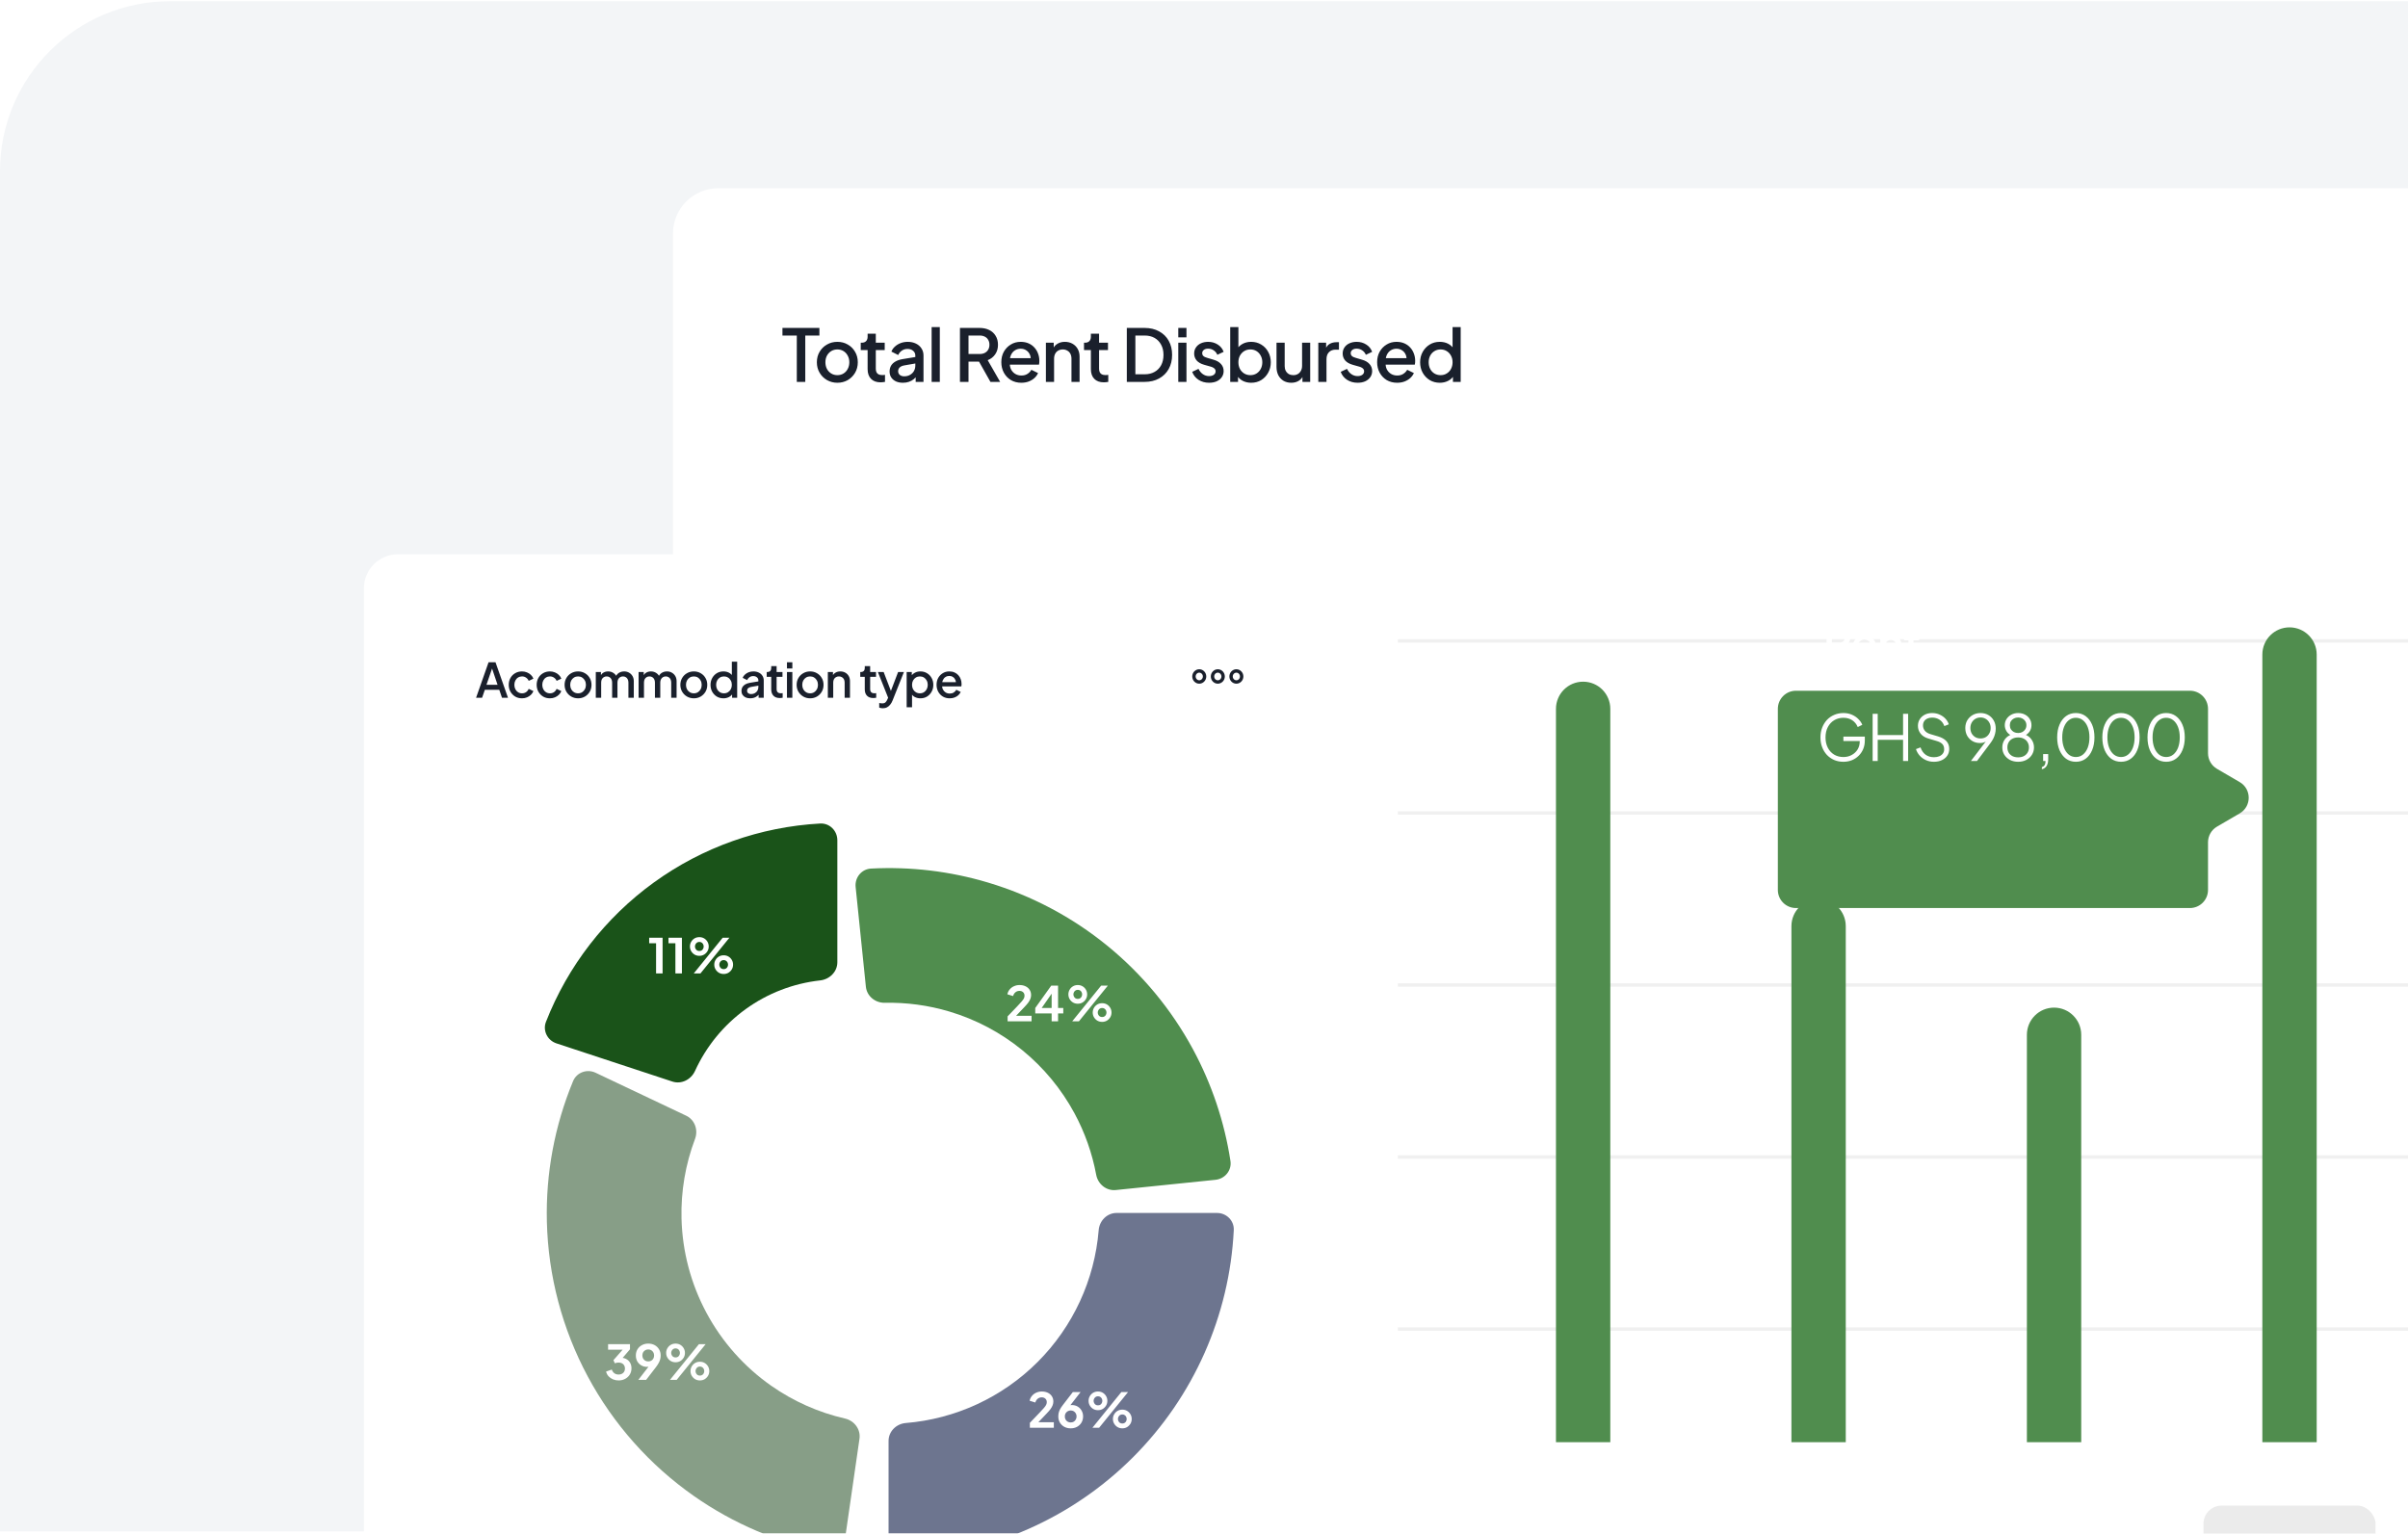
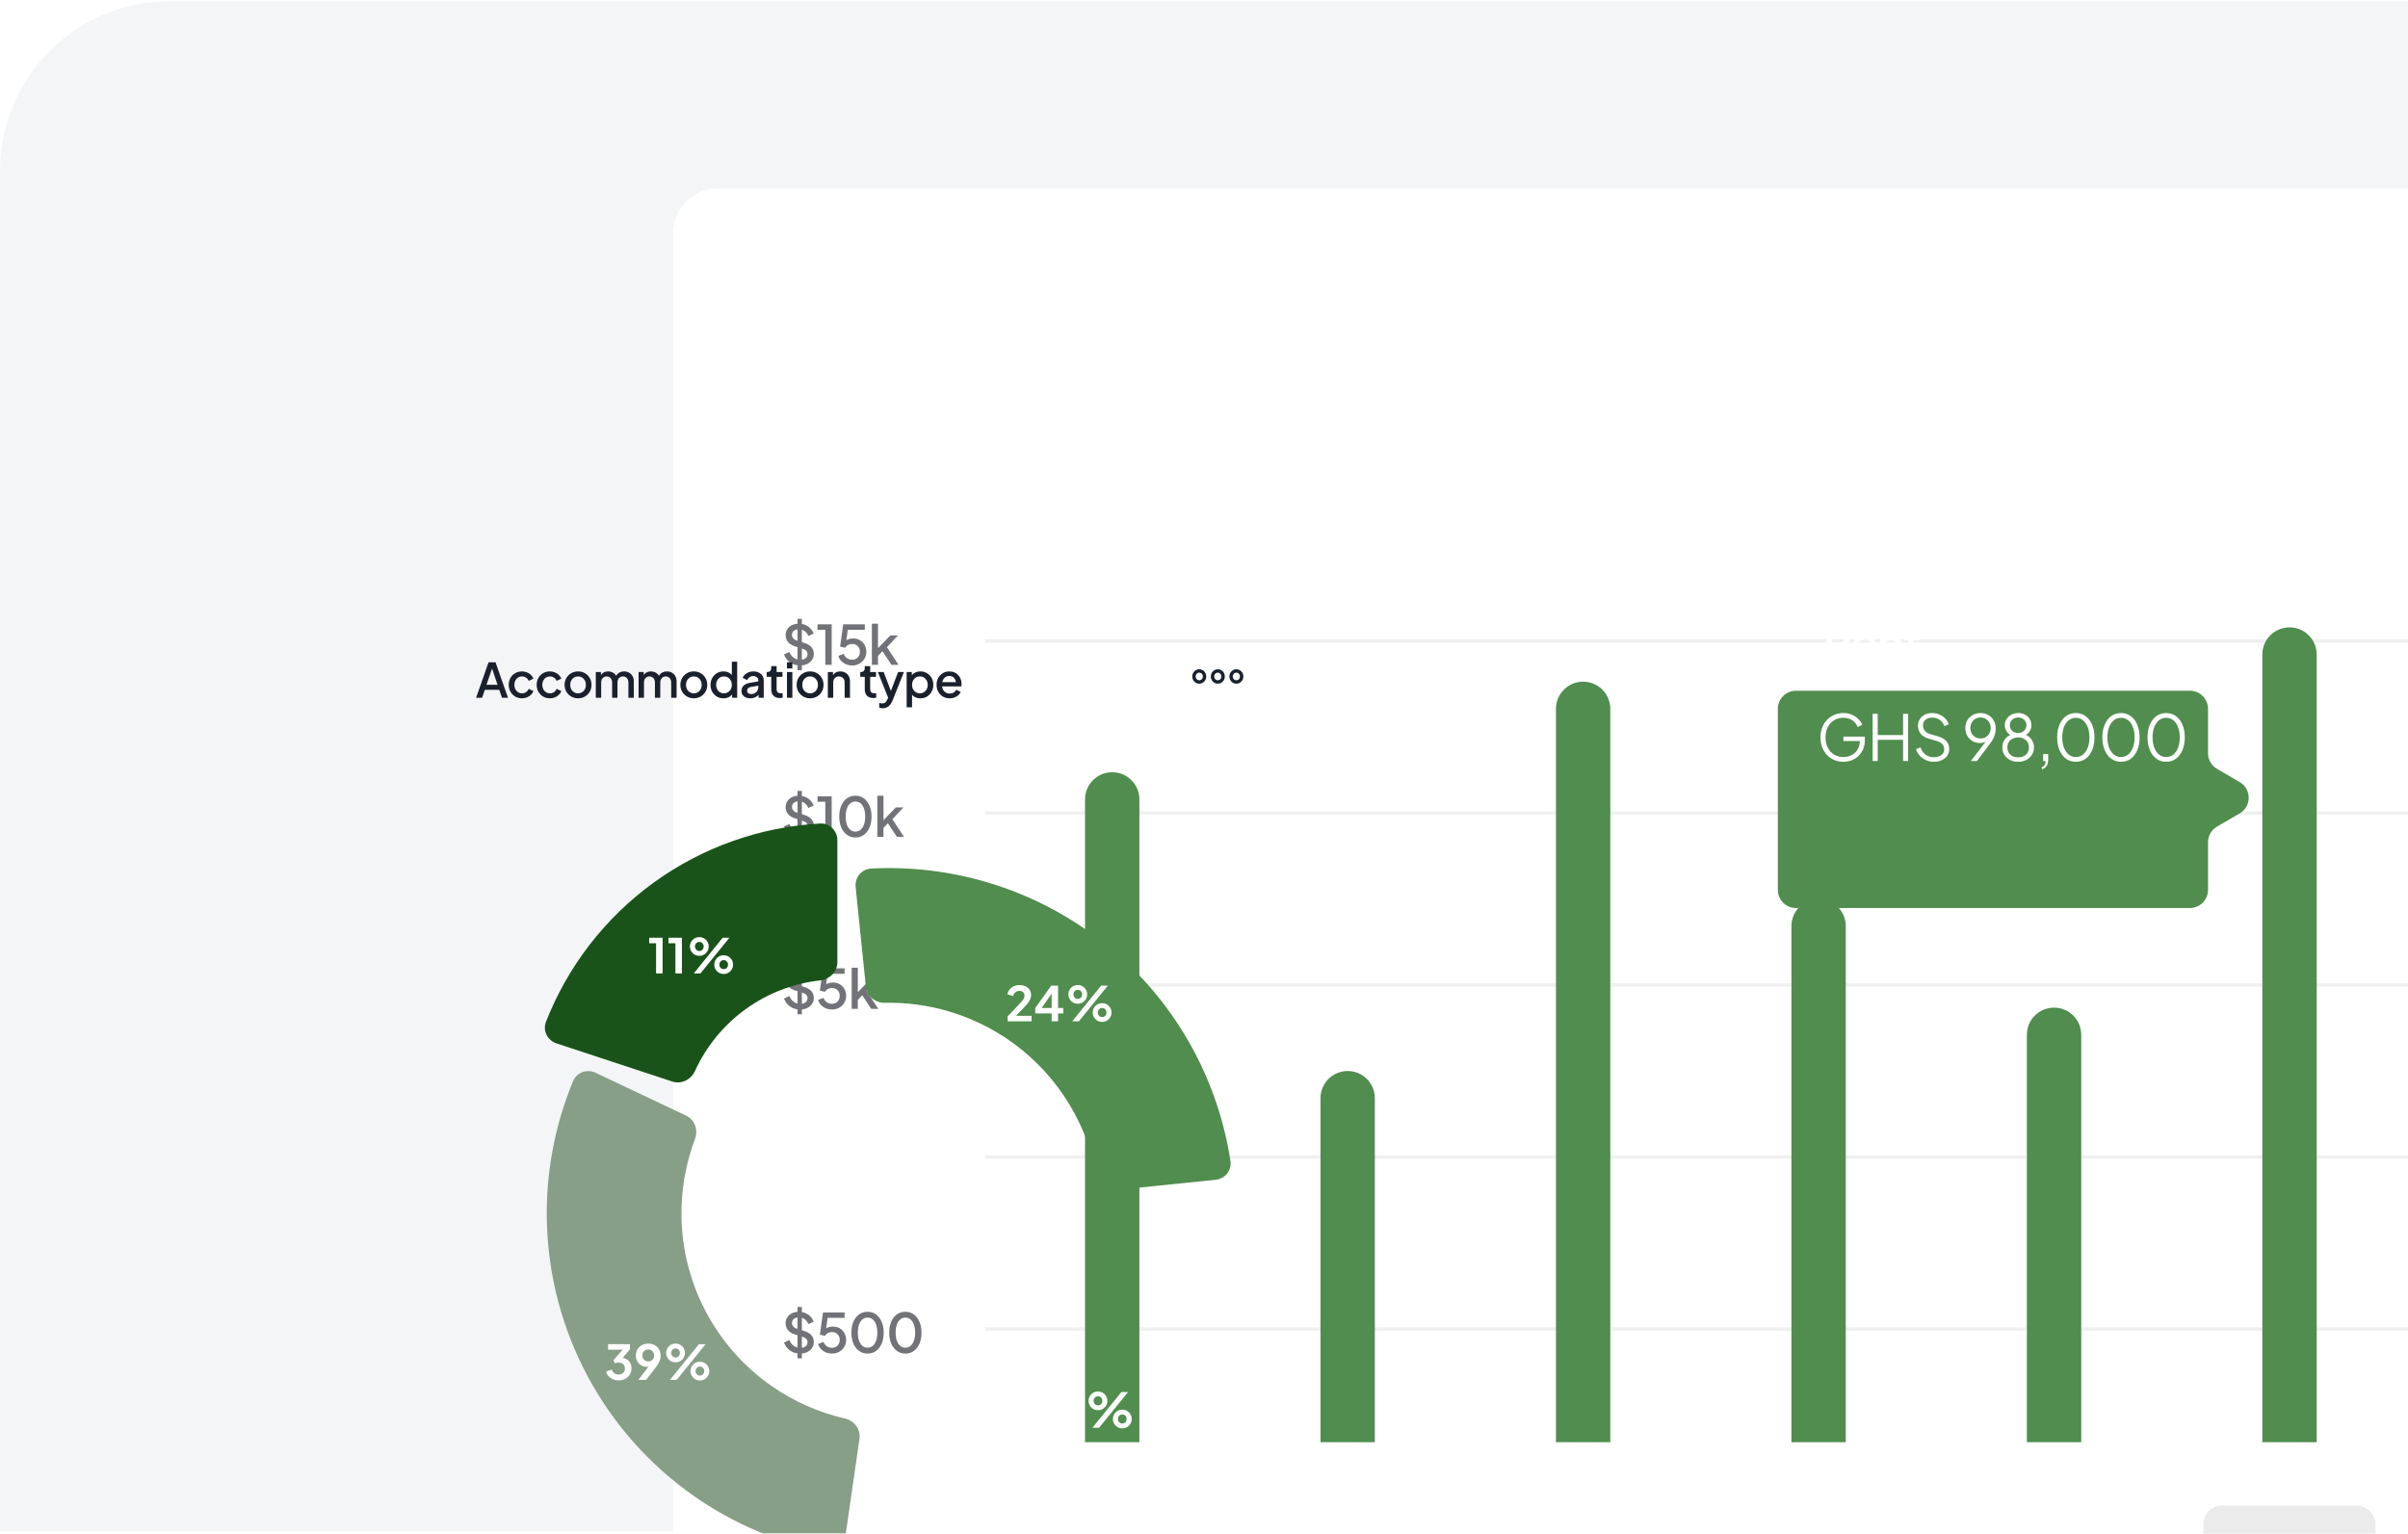
<svg xmlns="http://www.w3.org/2000/svg" width="708" height="451" viewBox="0 0 708 451" fill="none">
  <g clipPath="url(#clip0_894_35382)">
-     <path d="M0 50.359C0 22.745 22.386 0.359 50 0.359H708V450.359H0V50.359Z" fill="#F3F5F7" />
+     <path d="M0 50.359C0 22.745 22.386 0.359 50 0.359H708V450.359H0V50.359" fill="#F3F5F7" />
    <rect x="197.87" y="55.359" width="966.568" height="450" rx="13.314" fill="white" />
-     <path d="M234.275 112.312V98.678H230.057V96.442H240.921V98.678H236.767V112.312H234.275ZM246.202 112.567C245.094 112.567 244.079 112.304 243.156 111.779C242.247 111.254 241.522 110.536 240.983 109.627C240.443 108.719 240.173 107.689 240.173 106.539C240.173 105.374 240.443 104.345 240.983 103.45C241.522 102.541 242.247 101.831 243.156 101.32C244.064 100.794 245.08 100.532 246.202 100.532C247.338 100.532 248.353 100.794 249.248 101.32C250.157 101.831 250.874 102.541 251.399 103.45C251.939 104.345 252.209 105.374 252.209 106.539C252.209 107.703 251.939 108.74 251.399 109.649C250.86 110.558 250.135 111.275 249.227 111.8C248.318 112.312 247.309 112.567 246.202 112.567ZM246.202 110.33C246.883 110.33 247.487 110.167 248.012 109.841C248.538 109.514 248.95 109.067 249.248 108.499C249.56 107.916 249.717 107.263 249.717 106.539C249.717 105.814 249.56 105.168 249.248 104.6C248.95 104.032 248.538 103.585 248.012 103.258C247.487 102.932 246.883 102.768 246.202 102.768C245.534 102.768 244.931 102.932 244.391 103.258C243.866 103.585 243.447 104.032 243.134 104.6C242.836 105.168 242.687 105.814 242.687 106.539C242.687 107.263 242.836 107.916 243.134 108.499C243.447 109.067 243.866 109.514 244.391 109.841C244.931 110.167 245.534 110.33 246.202 110.33ZM258.909 112.439C257.702 112.439 256.765 112.099 256.098 111.417C255.43 110.735 255.096 109.777 255.096 108.541V102.96H253.073V100.787H253.392C253.932 100.787 254.351 100.631 254.649 100.319C254.947 100.006 255.096 99.58 255.096 99.04V98.146H257.504V100.787H260.124V102.96H257.504V108.435C257.504 108.832 257.567 109.173 257.695 109.457C257.823 109.727 258.029 109.94 258.313 110.096C258.597 110.238 258.966 110.309 259.421 110.309C259.534 110.309 259.662 110.302 259.804 110.288C259.946 110.274 260.081 110.259 260.209 110.245V112.312C260.01 112.34 259.79 112.368 259.548 112.397C259.307 112.425 259.094 112.439 258.909 112.439ZM265.479 112.567C264.698 112.567 264.009 112.432 263.412 112.162C262.83 111.878 262.376 111.495 262.049 111.012C261.722 110.515 261.559 109.933 261.559 109.265C261.559 108.641 261.694 108.08 261.964 107.583C262.248 107.085 262.681 106.667 263.263 106.326C263.846 105.985 264.577 105.743 265.457 105.601L269.462 104.941V106.837L265.926 107.455C265.287 107.568 264.818 107.774 264.52 108.072C264.222 108.356 264.073 108.726 264.073 109.18C264.073 109.62 264.236 109.983 264.563 110.267C264.904 110.536 265.337 110.671 265.862 110.671C266.515 110.671 267.083 110.529 267.566 110.245C268.063 109.961 268.447 109.585 268.717 109.116C268.986 108.633 269.121 108.101 269.121 107.519V104.558C269.121 103.99 268.908 103.528 268.482 103.173C268.07 102.804 267.517 102.619 266.821 102.619C266.182 102.619 265.621 102.79 265.138 103.13C264.669 103.457 264.321 103.883 264.094 104.409L262.092 103.407C262.305 102.839 262.653 102.342 263.135 101.916C263.618 101.476 264.179 101.135 264.818 100.894C265.472 100.652 266.16 100.532 266.885 100.532C267.793 100.532 268.596 100.702 269.292 101.043C270.002 101.384 270.549 101.859 270.932 102.47C271.33 103.067 271.528 103.762 271.528 104.558V112.312H269.228V110.224L269.718 110.288C269.448 110.756 269.1 111.161 268.674 111.502C268.262 111.843 267.786 112.106 267.247 112.29C266.721 112.475 266.132 112.567 265.479 112.567ZM273.917 112.312V96.186H276.324V112.312H273.917ZM282.244 112.312V96.442H288.017C289.082 96.442 290.019 96.641 290.829 97.038C291.638 97.422 292.27 97.99 292.725 98.742C293.193 99.481 293.428 100.368 293.428 101.405C293.428 102.499 293.151 103.436 292.597 104.217C292.057 104.998 291.326 105.566 290.403 105.921L294.067 112.312H291.212L287.314 105.388L288.954 106.347H284.758V112.312H282.244ZM284.758 104.11H288.06C288.642 104.11 289.146 103.997 289.572 103.77C289.998 103.542 290.325 103.23 290.552 102.832C290.793 102.42 290.914 101.938 290.914 101.384C290.914 100.83 290.793 100.354 290.552 99.957C290.325 99.545 289.998 99.232 289.572 99.019C289.146 98.792 288.642 98.678 288.06 98.678H284.758V104.11ZM300.287 112.567C299.137 112.567 298.115 112.304 297.22 111.779C296.339 111.239 295.651 110.515 295.154 109.606C294.657 108.683 294.408 107.654 294.408 106.517C294.408 105.353 294.657 104.323 295.154 103.429C295.665 102.534 296.346 101.831 297.199 101.32C298.051 100.794 299.016 100.532 300.096 100.532C300.962 100.532 301.736 100.681 302.417 100.979C303.099 101.277 303.674 101.689 304.143 102.214C304.612 102.726 304.967 103.315 305.208 103.983C305.464 104.65 305.591 105.36 305.591 106.113C305.591 106.297 305.584 106.489 305.57 106.688C305.556 106.887 305.528 107.071 305.485 107.242H296.304V105.325H304.122L302.971 106.198C303.113 105.502 303.064 104.884 302.822 104.345C302.595 103.791 302.24 103.358 301.757 103.045C301.288 102.719 300.735 102.555 300.096 102.555C299.457 102.555 298.888 102.719 298.391 103.045C297.894 103.358 297.511 103.812 297.241 104.409C296.971 104.991 296.865 105.701 296.922 106.539C296.851 107.32 296.957 108.001 297.241 108.584C297.539 109.166 297.951 109.62 298.477 109.947C299.016 110.274 299.627 110.437 300.309 110.437C301.004 110.437 301.594 110.281 302.077 109.968C302.574 109.656 302.964 109.251 303.248 108.754L305.208 109.713C304.981 110.252 304.626 110.742 304.143 111.183C303.674 111.609 303.106 111.949 302.439 112.205C301.786 112.446 301.068 112.567 300.287 112.567ZM307.515 112.312V100.787H309.815V103.045L309.538 102.747C309.822 102.023 310.277 101.476 310.902 101.107C311.526 100.723 312.251 100.532 313.074 100.532C313.926 100.532 314.679 100.716 315.332 101.085C315.986 101.455 316.497 101.966 316.866 102.619C317.235 103.272 317.42 104.025 317.42 104.877V112.312H315.034V105.516C315.034 104.934 314.928 104.444 314.715 104.046C314.502 103.635 314.196 103.322 313.799 103.109C313.415 102.882 312.975 102.768 312.478 102.768C311.981 102.768 311.534 102.882 311.136 103.109C310.752 103.322 310.454 103.635 310.241 104.046C310.028 104.458 309.922 104.948 309.922 105.516V112.312H307.515ZM324.555 112.439C323.348 112.439 322.41 112.099 321.743 111.417C321.075 110.735 320.742 109.777 320.742 108.541V102.96H318.718V100.787H319.038C319.577 100.787 319.996 100.631 320.294 100.319C320.593 100.006 320.742 99.58 320.742 99.04V98.146H323.149V100.787H325.769V102.96H323.149V108.435C323.149 108.832 323.213 109.173 323.34 109.457C323.468 109.727 323.674 109.94 323.958 110.096C324.242 110.238 324.611 110.309 325.066 110.309C325.18 110.309 325.307 110.302 325.449 110.288C325.591 110.274 325.726 110.259 325.854 110.245V112.312C325.655 112.34 325.435 112.368 325.194 112.397C324.952 112.425 324.739 112.439 324.555 112.439ZM331.309 112.312V96.442H336.507C338.154 96.442 339.581 96.775 340.788 97.443C342.01 98.096 342.954 99.019 343.621 100.212C344.289 101.405 344.623 102.79 344.623 104.366C344.623 105.928 344.289 107.313 343.621 108.52C342.954 109.713 342.01 110.643 340.788 111.31C339.581 111.978 338.154 112.312 336.507 112.312H331.309ZM333.823 110.075H336.549C337.671 110.075 338.644 109.841 339.468 109.372C340.305 108.903 340.952 108.243 341.406 107.391C341.86 106.539 342.088 105.53 342.088 104.366C342.088 103.201 341.853 102.2 341.385 101.362C340.93 100.51 340.291 99.85 339.468 99.381C338.644 98.913 337.671 98.678 336.549 98.678H333.823V110.075ZM346.438 112.312V100.787H348.845V112.312H346.438ZM346.438 99.211V96.442H348.845V99.211H346.438ZM355.493 112.567C354.315 112.567 353.278 112.276 352.383 111.694C351.503 111.112 350.885 110.33 350.53 109.351L352.383 108.477C352.696 109.13 353.122 109.649 353.662 110.032C354.215 110.416 354.826 110.607 355.493 110.607C356.062 110.607 356.523 110.48 356.878 110.224C357.233 109.968 357.411 109.62 357.411 109.18C357.411 108.896 357.333 108.669 357.176 108.499C357.02 108.314 356.821 108.165 356.58 108.051C356.353 107.938 356.118 107.852 355.877 107.796L354.066 107.284C353.072 107 352.327 106.574 351.83 106.006C351.347 105.424 351.105 104.749 351.105 103.983C351.105 103.287 351.283 102.683 351.638 102.172C351.993 101.646 352.483 101.242 353.108 100.958C353.733 100.674 354.436 100.532 355.217 100.532C356.267 100.532 357.205 100.794 358.028 101.32C358.852 101.831 359.434 102.548 359.775 103.471L357.922 104.345C357.695 103.791 357.333 103.351 356.836 103.024C356.353 102.697 355.806 102.534 355.195 102.534C354.67 102.534 354.251 102.662 353.938 102.917C353.626 103.159 353.47 103.478 353.47 103.876C353.47 104.146 353.541 104.373 353.683 104.558C353.825 104.728 354.009 104.87 354.237 104.984C354.464 105.083 354.698 105.168 354.94 105.239L356.814 105.793C357.766 106.063 358.497 106.489 359.008 107.071C359.52 107.639 359.775 108.321 359.775 109.116C359.775 109.798 359.591 110.401 359.221 110.927C358.866 111.438 358.369 111.843 357.73 112.141C357.091 112.425 356.346 112.567 355.493 112.567ZM367.864 112.567C366.969 112.567 366.153 112.383 365.414 112.013C364.69 111.644 364.129 111.112 363.731 110.416L364.008 109.968V112.312H361.708V96.186H364.115V103.173L363.731 102.619C364.157 101.966 364.725 101.455 365.435 101.085C366.145 100.716 366.955 100.532 367.864 100.532C368.957 100.532 369.937 100.794 370.803 101.32C371.684 101.845 372.373 102.562 372.87 103.471C373.381 104.38 373.637 105.403 373.637 106.539C373.637 107.675 373.381 108.697 372.87 109.606C372.373 110.515 371.691 111.239 370.825 111.779C369.959 112.304 368.972 112.567 367.864 112.567ZM367.63 110.33C368.311 110.33 368.915 110.167 369.44 109.841C369.966 109.514 370.377 109.067 370.676 108.499C370.988 107.916 371.144 107.263 371.144 106.539C371.144 105.814 370.988 105.168 370.676 104.6C370.377 104.032 369.966 103.585 369.44 103.258C368.915 102.932 368.311 102.768 367.63 102.768C366.962 102.768 366.359 102.932 365.819 103.258C365.293 103.585 364.874 104.032 364.562 104.6C364.264 105.168 364.115 105.814 364.115 106.539C364.115 107.263 364.264 107.916 364.562 108.499C364.874 109.067 365.293 109.514 365.819 109.841C366.359 110.167 366.962 110.33 367.63 110.33ZM379.663 112.567C378.797 112.567 378.037 112.375 377.384 111.992C376.731 111.594 376.22 111.048 375.85 110.352C375.495 109.642 375.318 108.825 375.318 107.902V100.787H377.725V107.689C377.725 108.214 377.831 108.676 378.044 109.074C378.257 109.471 378.556 109.784 378.939 110.011C379.323 110.224 379.763 110.33 380.26 110.33C380.771 110.33 381.218 110.217 381.602 109.99C381.985 109.762 382.283 109.443 382.496 109.031C382.724 108.619 382.837 108.136 382.837 107.583V100.787H385.223V112.312H382.944V110.054L383.199 110.352C382.93 111.062 382.482 111.609 381.857 111.992C381.233 112.375 380.501 112.567 379.663 112.567ZM387.608 112.312V100.787H389.908V103.109L389.695 102.768C389.951 102.016 390.363 101.476 390.931 101.149C391.499 100.809 392.18 100.638 392.976 100.638H393.679V102.832H392.677C391.882 102.832 391.236 103.081 390.739 103.578C390.256 104.061 390.015 104.756 390.015 105.665V112.312H387.608ZM399.16 112.567C397.981 112.567 396.944 112.276 396.05 111.694C395.169 111.112 394.551 110.33 394.196 109.351L396.05 108.477C396.362 109.13 396.788 109.649 397.328 110.032C397.882 110.416 398.492 110.607 399.16 110.607C399.728 110.607 400.189 110.48 400.544 110.224C400.899 109.968 401.077 109.62 401.077 109.18C401.077 108.896 400.999 108.669 400.842 108.499C400.686 108.314 400.487 108.165 400.246 108.051C400.019 107.938 399.784 107.852 399.543 107.796L397.732 107.284C396.738 107 395.993 106.574 395.496 106.006C395.013 105.424 394.771 104.749 394.771 103.983C394.771 103.287 394.949 102.683 395.304 102.172C395.659 101.646 396.149 101.242 396.774 100.958C397.399 100.674 398.102 100.532 398.883 100.532C399.934 100.532 400.871 100.794 401.695 101.32C402.518 101.831 403.1 102.548 403.441 103.471L401.588 104.345C401.361 103.791 400.999 103.351 400.502 103.024C400.019 102.697 399.472 102.534 398.861 102.534C398.336 102.534 397.917 102.662 397.605 102.917C397.292 103.159 397.136 103.478 397.136 103.876C397.136 104.146 397.207 104.373 397.349 104.558C397.491 104.728 397.676 104.87 397.903 104.984C398.13 105.083 398.364 105.168 398.606 105.239L400.48 105.793C401.432 106.063 402.163 106.489 402.674 107.071C403.186 107.639 403.441 108.321 403.441 109.116C403.441 109.798 403.257 110.401 402.887 110.927C402.532 111.438 402.035 111.843 401.396 112.141C400.757 112.425 400.012 112.567 399.16 112.567ZM410.784 112.567C409.634 112.567 408.612 112.304 407.717 111.779C406.836 111.239 406.148 110.515 405.651 109.606C405.154 108.683 404.905 107.654 404.905 106.517C404.905 105.353 405.154 104.323 405.651 103.429C406.162 102.534 406.844 101.831 407.696 101.32C408.548 100.794 409.513 100.532 410.593 100.532C411.459 100.532 412.233 100.681 412.915 100.979C413.596 101.277 414.171 101.689 414.64 102.214C415.109 102.726 415.464 103.315 415.705 103.983C415.961 104.65 416.089 105.36 416.089 106.113C416.089 106.297 416.081 106.489 416.067 106.688C416.053 106.887 416.025 107.071 415.982 107.242H406.801V105.325H414.619L413.468 106.198C413.61 105.502 413.561 104.884 413.319 104.345C413.092 103.791 412.737 103.358 412.254 103.045C411.786 102.719 411.232 102.555 410.593 102.555C409.954 102.555 409.386 102.719 408.889 103.045C408.392 103.358 408.008 103.812 407.738 104.409C407.468 104.991 407.362 105.701 407.419 106.539C407.348 107.32 407.454 108.001 407.738 108.584C408.036 109.166 408.448 109.62 408.974 109.947C409.513 110.274 410.124 110.437 410.806 110.437C411.502 110.437 412.091 110.281 412.574 109.968C413.071 109.656 413.461 109.251 413.745 108.754L415.705 109.713C415.478 110.252 415.123 110.742 414.64 111.183C414.171 111.609 413.603 111.949 412.936 112.205C412.283 112.446 411.565 112.567 410.784 112.567ZM423.337 112.567C422.229 112.567 421.235 112.304 420.355 111.779C419.489 111.239 418.8 110.515 418.289 109.606C417.792 108.697 417.543 107.675 417.543 106.539C417.543 105.403 417.799 104.38 418.31 103.471C418.821 102.562 419.51 101.845 420.376 101.32C421.242 100.794 422.222 100.532 423.316 100.532C424.239 100.532 425.055 100.716 425.766 101.085C426.476 101.455 427.037 101.966 427.448 102.619L427.086 103.173V96.186H429.472V112.312H427.193V109.968L427.47 110.416C427.072 111.112 426.504 111.644 425.766 112.013C425.027 112.383 424.218 112.567 423.337 112.567ZM423.571 110.33C424.239 110.33 424.835 110.167 425.361 109.841C425.9 109.514 426.319 109.067 426.618 108.499C426.93 107.916 427.086 107.263 427.086 106.539C427.086 105.814 426.93 105.168 426.618 104.6C426.319 104.032 425.9 103.585 425.361 103.258C424.835 102.932 424.239 102.768 423.571 102.768C422.904 102.768 422.3 102.932 421.761 103.258C421.221 103.585 420.802 104.032 420.504 104.6C420.206 105.168 420.057 105.814 420.057 106.539C420.057 107.263 420.206 107.916 420.504 108.499C420.802 109.067 421.214 109.514 421.74 109.841C422.279 110.167 422.89 110.33 423.571 110.33Z" fill="#1A202C" />
    <path d="M235.223 195.704C234.477 195.704 233.785 195.565 233.146 195.289C232.507 195.001 231.963 194.612 231.516 194.122C231.069 193.632 230.738 193.068 230.525 192.429L232.123 191.758C232.411 192.493 232.831 193.057 233.385 193.451C233.939 193.845 234.578 194.042 235.302 194.042C235.728 194.042 236.101 193.978 236.421 193.851C236.74 193.712 236.985 193.52 237.156 193.276C237.337 193.031 237.427 192.748 237.427 192.429C237.427 191.992 237.305 191.646 237.06 191.39C236.815 191.135 236.453 190.932 235.973 190.783L233.737 190.08C232.842 189.803 232.16 189.383 231.692 188.818C231.223 188.243 230.989 187.572 230.989 186.805C230.989 186.134 231.154 185.548 231.484 185.048C231.814 184.536 232.267 184.137 232.842 183.849C233.428 183.562 234.094 183.418 234.839 183.418C235.553 183.418 236.202 183.546 236.788 183.802C237.374 184.047 237.875 184.387 238.29 184.824C238.716 185.261 239.025 185.767 239.217 186.342L237.651 187.029C237.417 186.4 237.049 185.916 236.549 185.575C236.059 185.234 235.489 185.064 234.839 185.064C234.445 185.064 234.099 185.133 233.801 185.271C233.502 185.399 233.268 185.591 233.098 185.847C232.938 186.091 232.858 186.379 232.858 186.709C232.858 187.093 232.98 187.434 233.225 187.732C233.47 188.03 233.843 188.254 234.344 188.403L236.421 189.058C237.369 189.345 238.082 189.761 238.562 190.304C239.041 190.836 239.28 191.502 239.28 192.301C239.28 192.961 239.105 193.547 238.753 194.058C238.412 194.57 237.938 194.974 237.331 195.273C236.724 195.56 236.021 195.704 235.223 195.704ZM234.488 197.11V182.012H235.766V197.11H234.488ZM242.659 195.512V185.207H240.374V183.61H244.528V195.512H242.659ZM250.561 195.704C249.932 195.704 249.341 195.592 248.787 195.368C248.234 195.134 247.754 194.809 247.35 194.394C246.945 193.978 246.657 193.478 246.487 192.892L248.068 192.285C248.271 192.849 248.601 193.281 249.059 193.579C249.517 193.877 250.018 194.026 250.561 194.026C251.008 194.026 251.402 193.925 251.743 193.723C252.084 193.52 252.35 193.244 252.542 192.892C252.744 192.541 252.845 192.141 252.845 191.694C252.845 191.236 252.744 190.836 252.542 190.496C252.35 190.144 252.084 189.873 251.743 189.681C251.402 189.478 251.008 189.377 250.561 189.377C250.113 189.377 249.703 189.478 249.331 189.681C248.958 189.883 248.686 190.155 248.516 190.496L246.998 190.16L247.925 183.61H254.267V185.207H248.66L249.379 184.425L248.692 189.441L248.1 189.042C248.42 188.594 248.809 188.27 249.267 188.067C249.725 187.865 250.247 187.764 250.832 187.764C251.61 187.764 252.286 187.939 252.861 188.291C253.447 188.632 253.9 189.1 254.219 189.697C254.55 190.283 254.715 190.948 254.715 191.694C254.715 192.45 254.534 193.132 254.171 193.739C253.809 194.346 253.314 194.825 252.686 195.177C252.068 195.528 251.36 195.704 250.561 195.704ZM256.348 195.512V183.418H258.153V191.518L257.45 191.342L261.78 186.869H264.033L260.773 190.336L264.176 195.512H262.099L259.064 190.927L260.134 190.783L257.578 193.499L258.153 192.301V195.512H256.348Z" fill="#14171F" fill-opacity="0.6" />
    <path d="M235.223 246.296C234.477 246.296 233.785 246.157 233.146 245.88C232.507 245.593 231.963 245.204 231.516 244.714C231.069 244.224 230.738 243.66 230.525 243.021L232.123 242.35C232.411 243.084 232.831 243.649 233.385 244.043C233.939 244.437 234.578 244.634 235.302 244.634C235.728 244.634 236.101 244.57 236.421 244.442C236.74 244.304 236.985 244.112 237.156 243.867C237.337 243.622 237.427 243.34 237.427 243.021C237.427 242.584 237.305 242.238 237.06 241.982C236.815 241.726 236.453 241.524 235.973 241.375L233.737 240.672C232.842 240.395 232.16 239.974 231.692 239.41C231.223 238.835 230.989 238.164 230.989 237.397C230.989 236.726 231.154 236.14 231.484 235.64C231.814 235.128 232.267 234.729 232.842 234.441C233.428 234.154 234.094 234.01 234.839 234.01C235.553 234.01 236.202 234.138 236.788 234.393C237.374 234.638 237.875 234.979 238.29 235.416C238.716 235.853 239.025 236.358 239.217 236.934L237.651 237.621C237.417 236.992 237.049 236.508 236.549 236.167C236.059 235.826 235.489 235.655 234.839 235.655C234.445 235.655 234.099 235.725 233.801 235.863C233.502 235.991 233.268 236.183 233.098 236.438C232.938 236.683 232.858 236.971 232.858 237.301C232.858 237.684 232.98 238.025 233.225 238.324C233.47 238.622 233.843 238.845 234.344 238.995L236.421 239.65C237.369 239.937 238.082 240.353 238.562 240.896C239.041 241.428 239.28 242.094 239.28 242.893C239.28 243.553 239.105 244.139 238.753 244.65C238.412 245.161 237.938 245.566 237.331 245.864C236.724 246.152 236.021 246.296 235.223 246.296ZM234.488 247.702V232.604H235.766V247.702H234.488ZM242.659 246.104V235.799H240.374V234.202H244.528V246.104H242.659ZM251.519 246.296C250.571 246.296 249.741 246.04 249.027 245.529C248.313 245.007 247.754 244.288 247.35 243.372C246.955 242.445 246.758 241.37 246.758 240.145C246.758 238.909 246.955 237.834 247.35 236.918C247.754 236.002 248.308 235.288 249.011 234.777C249.725 234.266 250.555 234.01 251.503 234.01C252.451 234.01 253.277 234.266 253.98 234.777C254.693 235.288 255.247 236.007 255.641 236.934C256.046 237.85 256.248 238.92 256.248 240.145C256.248 241.37 256.051 242.445 255.657 243.372C255.263 244.288 254.709 245.007 253.996 245.529C253.293 246.04 252.467 246.296 251.519 246.296ZM251.519 244.57C252.105 244.57 252.611 244.389 253.037 244.027C253.463 243.665 253.793 243.154 254.028 242.493C254.262 241.833 254.379 241.05 254.379 240.145C254.379 239.24 254.262 238.457 254.028 237.796C253.793 237.136 253.463 236.625 253.037 236.263C252.611 235.9 252.1 235.719 251.503 235.719C250.918 235.719 250.412 235.9 249.986 236.263C249.56 236.625 249.229 237.136 248.995 237.796C248.761 238.457 248.644 239.24 248.644 240.145C248.644 241.04 248.761 241.822 248.995 242.493C249.229 243.154 249.56 243.665 249.986 244.027C250.422 244.389 250.934 244.57 251.519 244.57ZM257.955 246.104V234.01H259.76V242.11L259.057 241.934L263.387 237.461H265.64L262.38 240.928L265.783 246.104H263.706L260.671 241.519L261.741 241.375L259.185 244.091L259.76 242.893V246.104H257.955Z" fill="#14171F" fill-opacity="0.6" />
    <path d="M235.223 296.888C234.477 296.888 233.785 296.749 233.146 296.472C232.507 296.185 231.963 295.796 231.516 295.306C231.069 294.816 230.738 294.251 230.525 293.612L232.123 292.941C232.411 293.676 232.831 294.241 233.385 294.635C233.939 295.029 234.578 295.226 235.302 295.226C235.728 295.226 236.101 295.162 236.421 295.034C236.74 294.896 236.985 294.704 237.156 294.459C237.337 294.214 237.427 293.932 237.427 293.612C237.427 293.176 237.305 292.83 237.06 292.574C236.815 292.318 236.453 292.116 235.973 291.967L233.737 291.264C232.842 290.987 232.16 290.566 231.692 290.002C231.223 289.427 230.989 288.756 230.989 287.989C230.989 287.318 231.154 286.732 231.484 286.231C231.814 285.72 232.267 285.321 232.842 285.033C233.428 284.746 234.094 284.602 234.839 284.602C235.553 284.602 236.202 284.73 236.788 284.985C237.374 285.23 237.875 285.571 238.29 286.008C238.716 286.444 239.025 286.95 239.217 287.525L237.651 288.212C237.417 287.584 237.049 287.099 236.549 286.759C236.059 286.418 235.489 286.247 234.839 286.247C234.445 286.247 234.099 286.317 233.801 286.455C233.502 286.583 233.268 286.774 233.098 287.03C232.938 287.275 232.858 287.563 232.858 287.893C232.858 288.276 232.98 288.617 233.225 288.915C233.47 289.214 233.843 289.437 234.344 289.586L236.421 290.241C237.369 290.529 238.082 290.944 238.562 291.488C239.041 292.02 239.28 292.686 239.28 293.485C239.28 294.145 239.105 294.731 238.753 295.242C238.412 295.753 237.938 296.158 237.331 296.456C236.724 296.744 236.021 296.888 235.223 296.888ZM234.488 298.293V283.196H235.766V298.293H234.488ZM244.624 296.888C243.996 296.888 243.404 296.776 242.851 296.552C242.297 296.318 241.817 295.993 241.413 295.577C241.008 295.162 240.72 294.661 240.55 294.076L242.132 293.469C242.334 294.033 242.664 294.464 243.122 294.763C243.58 295.061 244.081 295.21 244.624 295.21C245.071 295.21 245.465 295.109 245.806 294.906C246.147 294.704 246.413 294.427 246.605 294.076C246.807 293.724 246.909 293.325 246.909 292.877C246.909 292.419 246.807 292.02 246.605 291.679C246.413 291.328 246.147 291.056 245.806 290.864C245.465 290.662 245.071 290.561 244.624 290.561C244.177 290.561 243.767 290.662 243.394 290.864C243.021 291.067 242.749 291.338 242.579 291.679L241.061 291.344L241.988 284.793H248.33V286.391H242.723L243.442 285.608L242.755 290.625L242.164 290.225C242.483 289.778 242.872 289.453 243.33 289.251C243.788 289.048 244.31 288.947 244.896 288.947C245.673 288.947 246.349 289.123 246.925 289.474C247.51 289.815 247.963 290.284 248.283 290.88C248.613 291.466 248.778 292.132 248.778 292.877C248.778 293.634 248.597 294.315 248.235 294.922C247.872 295.53 247.377 296.009 246.749 296.36C246.131 296.712 245.423 296.888 244.624 296.888ZM250.411 296.696V284.602H252.216V292.702L251.513 292.526L255.843 288.053H258.096L254.837 291.519L258.24 296.696H256.163L253.127 292.111L254.198 291.967L251.641 294.683L252.216 293.485V296.696H250.411Z" fill="#14171F" fill-opacity="0.6" />
-     <path d="M235.223 347.479C234.477 347.479 233.785 347.341 233.146 347.064C232.507 346.776 231.963 346.388 231.516 345.898C231.069 345.408 230.738 344.843 230.525 344.204L232.123 343.533C232.411 344.268 232.831 344.833 233.385 345.227C233.939 345.621 234.578 345.818 235.302 345.818C235.728 345.818 236.101 345.754 236.421 345.626C236.74 345.488 236.985 345.296 237.156 345.051C237.337 344.806 237.427 344.524 237.427 344.204C237.427 343.767 237.305 343.421 237.06 343.166C236.815 342.91 236.453 342.708 235.973 342.559L233.737 341.856C232.842 341.579 232.16 341.158 231.692 340.594C231.223 340.018 230.989 339.347 230.989 338.58C230.989 337.909 231.154 337.324 231.484 336.823C231.814 336.312 232.267 335.912 232.842 335.625C233.428 335.337 234.094 335.194 234.839 335.194C235.553 335.194 236.202 335.321 236.788 335.577C237.374 335.822 237.875 336.163 238.29 336.599C238.716 337.036 239.025 337.542 239.217 338.117L237.651 338.804C237.417 338.176 237.049 337.691 236.549 337.35C236.059 337.009 235.489 336.839 234.839 336.839C234.445 336.839 234.099 336.908 233.801 337.047C233.502 337.175 233.268 337.366 233.098 337.622C232.938 337.867 232.858 338.154 232.858 338.485C232.858 338.868 232.98 339.209 233.225 339.507C233.47 339.805 233.843 340.029 234.344 340.178L236.421 340.833C237.369 341.121 238.082 341.536 238.562 342.079C239.041 342.612 239.28 343.278 239.28 344.076C239.28 344.737 239.105 345.323 238.753 345.834C238.412 346.345 237.938 346.75 237.331 347.048C236.724 347.336 236.021 347.479 235.223 347.479ZM234.488 348.885V333.788H235.766V348.885H234.488ZM242.659 347.288V336.983H240.374V335.385H244.528V347.288H242.659ZM246.838 347.288V335.194H248.644V343.294L247.941 343.118L252.27 338.644H254.523L251.264 342.111L254.667 347.288H252.59L249.554 342.702L250.625 342.559L248.068 345.275L248.644 344.076V347.288H246.838Z" fill="#14171F" fill-opacity="0.6" />
    <path d="M235.223 398.071C234.477 398.071 233.785 397.933 233.146 397.656C232.507 397.368 231.963 396.979 231.516 396.489C231.069 396 230.738 395.435 230.525 394.796L232.123 394.125C232.411 394.86 232.831 395.424 233.385 395.818C233.939 396.213 234.578 396.41 235.302 396.41C235.728 396.41 236.101 396.346 236.421 396.218C236.74 396.079 236.985 395.888 237.156 395.643C237.337 395.398 237.427 395.115 237.427 394.796C237.427 394.359 237.305 394.013 237.06 393.758C236.815 393.502 236.453 393.3 235.973 393.15L233.737 392.447C232.842 392.171 232.16 391.75 231.692 391.185C231.223 390.61 230.989 389.939 230.989 389.172C230.989 388.501 231.154 387.915 231.484 387.415C231.814 386.904 232.267 386.504 232.842 386.217C233.428 385.929 234.094 385.785 234.839 385.785C235.553 385.785 236.202 385.913 236.788 386.169C237.374 386.414 237.875 386.755 238.29 387.191C238.716 387.628 239.025 388.134 239.217 388.709L237.651 389.396C237.417 388.768 237.049 388.283 236.549 387.942C236.059 387.601 235.489 387.431 234.839 387.431C234.445 387.431 234.099 387.5 233.801 387.639C233.502 387.766 233.268 387.958 233.098 388.214C232.938 388.459 232.858 388.746 232.858 389.076C232.858 389.46 232.98 389.801 233.225 390.099C233.47 390.397 233.843 390.621 234.344 390.77L236.421 391.425C237.369 391.713 238.082 392.128 238.562 392.671C239.041 393.204 239.28 393.869 239.28 394.668C239.28 395.329 239.105 395.914 238.753 396.426C238.412 396.937 237.938 397.342 237.331 397.64C236.724 397.927 236.021 398.071 235.223 398.071ZM234.488 399.477V384.379H235.766V399.477H234.488ZM244.624 398.071C243.996 398.071 243.404 397.959 242.851 397.736C242.297 397.501 241.817 397.176 241.413 396.761C241.008 396.346 240.72 395.845 240.55 395.259L242.132 394.652C242.334 395.217 242.664 395.648 243.122 395.946C243.58 396.244 244.081 396.394 244.624 396.394C245.071 396.394 245.465 396.292 245.806 396.09C246.147 395.888 246.413 395.611 246.605 395.259C246.807 394.908 246.909 394.508 246.909 394.061C246.909 393.603 246.807 393.204 246.605 392.863C246.413 392.511 246.147 392.24 245.806 392.048C245.465 391.846 245.071 391.744 244.624 391.744C244.177 391.744 243.767 391.846 243.394 392.048C243.021 392.25 242.749 392.522 242.579 392.863L241.061 392.527L241.988 385.977H248.33V387.575H242.723L243.442 386.792L242.755 391.808L242.164 391.409C242.483 390.962 242.872 390.637 243.33 390.434C243.788 390.232 244.31 390.131 244.896 390.131C245.673 390.131 246.349 390.307 246.925 390.658C247.51 390.999 247.963 391.468 248.283 392.064C248.613 392.65 248.778 393.315 248.778 394.061C248.778 394.817 248.597 395.499 248.235 396.106C247.872 396.713 247.377 397.192 246.749 397.544C246.131 397.895 245.423 398.071 244.624 398.071ZM255.092 398.071C254.144 398.071 253.313 397.815 252.6 397.304C251.886 396.782 251.327 396.063 250.922 395.147C250.528 394.221 250.331 393.145 250.331 391.92C250.331 390.685 250.528 389.609 250.922 388.693C251.327 387.777 251.881 387.063 252.584 386.552C253.298 386.041 254.128 385.785 255.076 385.785C256.024 385.785 256.85 386.041 257.553 386.552C258.266 387.063 258.82 387.782 259.214 388.709C259.619 389.625 259.821 390.695 259.821 391.92C259.821 393.145 259.624 394.221 259.23 395.147C258.836 396.063 258.282 396.782 257.569 397.304C256.866 397.815 256.04 398.071 255.092 398.071ZM255.092 396.346C255.678 396.346 256.184 396.165 256.61 395.802C257.036 395.44 257.366 394.929 257.6 394.269C257.835 393.608 257.952 392.826 257.952 391.92C257.952 391.015 257.835 390.232 257.6 389.572C257.366 388.911 257.036 388.4 256.61 388.038C256.184 387.676 255.673 387.495 255.076 387.495C254.49 387.495 253.985 387.676 253.558 388.038C253.132 388.4 252.802 388.911 252.568 389.572C252.334 390.232 252.216 391.015 252.216 391.92C252.216 392.815 252.334 393.598 252.568 394.269C252.802 394.929 253.132 395.44 253.558 395.802C253.995 396.165 254.506 396.346 255.092 396.346ZM266.209 398.071C265.261 398.071 264.43 397.815 263.717 397.304C263.003 396.782 262.444 396.063 262.039 395.147C261.645 394.221 261.448 393.145 261.448 391.92C261.448 390.685 261.645 389.609 262.039 388.693C262.444 387.777 262.998 387.063 263.701 386.552C264.414 386.041 265.245 385.785 266.193 385.785C267.141 385.785 267.966 386.041 268.669 386.552C269.383 387.063 269.937 387.782 270.331 388.709C270.735 389.625 270.938 390.695 270.938 391.92C270.938 393.145 270.741 394.221 270.347 395.147C269.953 396.063 269.399 396.782 268.685 397.304C267.982 397.815 267.157 398.071 266.209 398.071ZM266.209 396.346C266.795 396.346 267.301 396.165 267.727 395.802C268.153 395.44 268.483 394.929 268.717 394.269C268.951 393.608 269.069 392.826 269.069 391.92C269.069 391.015 268.951 390.232 268.717 389.572C268.483 388.911 268.153 388.4 267.727 388.038C267.301 387.676 266.789 387.495 266.193 387.495C265.607 387.495 265.101 387.676 264.675 388.038C264.249 388.4 263.919 388.911 263.685 389.572C263.45 390.232 263.333 391.015 263.333 391.92C263.333 392.815 263.45 393.598 263.685 394.269C263.919 394.929 264.249 395.44 264.675 395.802C265.112 396.165 265.623 396.346 266.209 396.346Z" fill="#14171F" fill-opacity="0.6" />
    <path d="M289.645 188.494H1132.48" stroke="#F0F0F0" strokeWidth="1.331" />
    <path d="M289.645 239.086H1132.48" stroke="#F0F0F0" strokeWidth="1.331" />
    <path d="M289.645 289.678H1132.48" stroke="#F0F0F0" strokeWidth="1.331" />
    <path d="M289.645 340.27H1132.48" stroke="#F0F0F0" strokeWidth="1.331" />
    <path d="M289.645 390.861H1132.48" stroke="#F0F0F0" strokeWidth="1.331" />
    <rect x="647.87" y="442.787" width="50.592" height="30.621" rx="5.325" fill="#323232" fill-opacity="0.1" />
    <path d="M319.024 235.093C319.024 230.681 322.6 227.105 327.012 227.105C331.424 227.105 335 230.681 335 235.093V424.146H319.024V235.093Z" fill="#508D4E" />
    <path d="M388.254 322.963C388.254 318.551 391.831 314.975 396.243 314.975C400.654 314.975 404.231 318.551 404.231 322.963V424.146H388.254V322.963Z" fill="#508D4E" />
    <path d="M457.485 208.466C457.485 204.054 461.062 200.478 465.474 200.478C469.885 200.478 473.462 204.054 473.462 208.466V424.146H457.485V208.466Z" fill="#508D4E" />
    <path d="M526.716 272.371C526.716 267.959 530.292 264.383 534.704 264.383C539.116 264.383 542.692 267.959 542.692 272.371V424.146H526.716V272.371Z" fill="#508D4E" />
    <path d="M595.947 304.324C595.947 299.912 599.523 296.336 603.935 296.336C608.347 296.336 611.923 299.912 611.923 304.324V424.147H595.947V304.324Z" fill="#508D4E" />
    <path d="M665.177 192.49C665.177 188.078 668.754 184.501 673.166 184.501C677.577 184.501 681.154 188.078 681.154 192.49V424.146H665.177V192.49Z" fill="#508D4E" />
    <g filter="url(#filter0_d_894_35382)">
      <path fill-rule="evenodd" clip-rule="evenodd" d="M649.201 179.176C649.201 176.234 646.817 173.85 643.876 173.85H528.047C525.106 173.85 522.722 176.234 522.722 179.176V232.43C522.722 235.371 525.106 237.755 528.047 237.755H643.876C646.817 237.755 649.201 235.371 649.201 232.43V218.414C649.201 216.519 650.208 214.768 651.844 213.813L658.522 209.919C662.046 207.864 662.046 202.773 658.522 200.718L651.844 196.824C650.208 195.87 649.201 194.118 649.201 192.224V179.176Z" fill="#508D4E" />
    </g>
    <path d="M537.043 194.175V184.257H540.651C541.317 184.257 541.902 184.381 542.408 184.629C542.914 184.869 543.309 185.224 543.593 185.695C543.886 186.156 544.033 186.711 544.033 187.359C544.033 188.042 543.86 188.628 543.513 189.116C543.176 189.604 542.719 189.959 542.142 190.181L544.432 194.175H542.648L540.212 189.848L541.237 190.447H538.614V194.175H537.043ZM538.614 189.05H540.678C541.041 189.05 541.357 188.979 541.623 188.837C541.889 188.695 542.093 188.499 542.235 188.251C542.386 187.993 542.462 187.692 542.462 187.345C542.462 186.999 542.386 186.702 542.235 186.453C542.093 186.196 541.889 186.001 541.623 185.868C541.357 185.726 541.041 185.655 540.678 185.655H538.614V189.05ZM548.32 194.335C547.601 194.335 546.962 194.171 546.403 193.842C545.852 193.505 545.422 193.053 545.111 192.484C544.801 191.908 544.645 191.264 544.645 190.554C544.645 189.826 544.801 189.183 545.111 188.624C545.431 188.064 545.857 187.625 546.389 187.305C546.922 186.977 547.526 186.813 548.2 186.813C548.742 186.813 549.225 186.906 549.651 187.092C550.077 187.279 550.437 187.536 550.73 187.865C551.023 188.184 551.244 188.553 551.395 188.97C551.555 189.387 551.635 189.831 551.635 190.301C551.635 190.416 551.631 190.536 551.622 190.661C551.613 190.785 551.595 190.9 551.568 191.007H545.83V189.808H550.716L549.997 190.354C550.086 189.919 550.055 189.533 549.904 189.196C549.762 188.85 549.54 188.579 549.239 188.384C548.946 188.18 548.599 188.078 548.2 188.078C547.801 188.078 547.446 188.18 547.135 188.384C546.824 188.579 546.585 188.863 546.416 189.236C546.247 189.6 546.181 190.044 546.216 190.567C546.172 191.055 546.239 191.482 546.416 191.845C546.602 192.209 546.86 192.493 547.188 192.697C547.526 192.902 547.907 193.004 548.333 193.004C548.768 193.004 549.136 192.906 549.438 192.711C549.749 192.516 549.993 192.263 550.171 191.952L551.395 192.551C551.253 192.888 551.031 193.195 550.73 193.47C550.437 193.736 550.082 193.949 549.665 194.109C549.256 194.26 548.808 194.335 548.32 194.335ZM552.837 194.175V186.973H554.275V188.384L554.102 188.197C554.279 187.745 554.563 187.403 554.954 187.172C555.344 186.933 555.797 186.813 556.312 186.813C556.844 186.813 557.315 186.928 557.723 187.159C558.131 187.39 558.451 187.709 558.682 188.118C558.912 188.526 559.028 188.996 559.028 189.529V194.175H557.537V189.928C557.537 189.564 557.47 189.258 557.337 189.01C557.204 188.752 557.013 188.557 556.764 188.424C556.525 188.282 556.25 188.211 555.939 188.211C555.628 188.211 555.349 188.282 555.1 188.424C554.861 188.557 554.674 188.752 554.541 189.01C554.408 189.267 554.341 189.573 554.341 189.928V194.175H552.837ZM563.487 194.255C562.733 194.255 562.147 194.042 561.73 193.616C561.312 193.19 561.104 192.591 561.104 191.819V188.331H559.839V186.973H560.039C560.376 186.973 560.638 186.875 560.824 186.68C561.011 186.484 561.104 186.218 561.104 185.881V185.322H562.608V186.973H564.246V188.331H562.608V191.752C562.608 192.001 562.648 192.214 562.728 192.391C562.808 192.56 562.937 192.693 563.114 192.791C563.292 192.879 563.523 192.924 563.807 192.924C563.878 192.924 563.957 192.919 564.046 192.911C564.135 192.902 564.219 192.893 564.299 192.884V194.175C564.175 194.193 564.037 194.211 563.886 194.229C563.736 194.246 563.602 194.255 563.487 194.255Z" fill="white" />
    <path d="M541.995 224.033C541.014 224.033 540.113 223.859 539.293 223.511C538.473 223.151 537.758 222.653 537.149 222.02C536.553 221.374 536.087 220.616 535.751 219.746C535.416 218.876 535.248 217.919 535.248 216.875C535.248 215.832 535.416 214.875 535.751 214.005C536.087 213.135 536.553 212.377 537.149 211.731C537.758 211.085 538.473 210.588 539.293 210.24C540.113 209.879 541.014 209.699 541.995 209.699C542.94 209.699 543.785 209.867 544.53 210.203C545.288 210.538 545.922 210.973 546.431 211.507C546.953 212.029 547.326 212.582 547.55 213.166L546.208 213.819C545.86 212.974 545.326 212.309 544.605 211.824C543.884 211.34 543.014 211.097 541.995 211.097C540.976 211.097 540.069 211.34 539.274 211.824C538.479 212.309 537.857 212.986 537.41 213.856C536.963 214.713 536.739 215.72 536.739 216.875C536.739 218.019 536.963 219.025 537.41 219.895C537.857 220.765 538.479 221.442 539.274 221.927C540.069 222.399 540.976 222.635 541.995 222.635C542.902 222.635 543.716 222.436 544.437 222.038C545.17 221.641 545.748 221.1 546.17 220.417C546.593 219.721 546.804 218.926 546.804 218.031V217.267L547.475 217.938H541.995V216.633H548.295V217.789C548.295 218.696 548.134 219.535 547.811 220.305C547.488 221.063 547.04 221.722 546.469 222.281C545.897 222.84 545.226 223.275 544.456 223.585C543.698 223.884 542.878 224.033 541.995 224.033ZM550.593 223.809V209.923H552.084V216.167H559.54V209.923H561.031V223.809H559.54V217.565H552.084V223.809H550.593ZM568.623 224.033C567.741 224.033 566.94 223.865 566.219 223.529C565.498 223.194 564.889 222.747 564.392 222.187C563.895 221.616 563.541 220.988 563.33 220.305L564.672 219.802C564.995 220.746 565.498 221.467 566.182 221.964C566.865 222.448 567.679 222.691 568.623 222.691C569.22 222.691 569.742 222.598 570.189 222.411C570.649 222.212 571.003 221.939 571.252 221.591C571.5 221.243 571.624 220.839 571.624 220.379C571.624 219.696 571.438 219.168 571.065 218.795C570.692 218.422 570.158 218.137 569.462 217.938L566.965 217.192C565.983 216.906 565.225 216.428 564.691 215.757C564.169 215.086 563.908 214.322 563.908 213.464C563.908 212.731 564.088 212.085 564.448 211.526C564.809 210.954 565.299 210.507 565.921 210.184C566.554 209.861 567.269 209.699 568.064 209.699C568.897 209.699 569.642 209.855 570.301 210.165C570.972 210.464 571.537 210.861 571.997 211.358C572.457 211.855 572.786 212.408 572.985 213.017L571.68 213.539C571.382 212.719 570.916 212.098 570.282 211.675C569.661 211.253 568.928 211.041 568.083 211.041C567.549 211.041 567.076 211.135 566.666 211.321C566.269 211.507 565.958 211.774 565.734 212.122C565.511 212.47 565.399 212.88 565.399 213.353C565.399 213.924 565.579 214.44 565.939 214.9C566.3 215.347 566.853 215.682 567.598 215.906L569.798 216.558C570.891 216.882 571.717 217.348 572.277 217.956C572.836 218.565 573.115 219.329 573.115 220.249C573.115 220.995 572.923 221.653 572.538 222.225C572.165 222.784 571.637 223.225 570.953 223.548C570.282 223.871 569.506 224.033 568.623 224.033ZM579.479 223.809L584.306 217.49L584.586 217.323C584.4 217.621 584.182 217.857 583.934 218.031C583.685 218.205 583.412 218.329 583.114 218.404C582.815 218.478 582.486 218.516 582.126 218.516C581.318 218.516 580.591 218.329 579.945 217.956C579.299 217.571 578.783 217.049 578.398 216.391C578.025 215.72 577.839 214.956 577.839 214.098C577.839 213.253 578.031 212.501 578.416 211.843C578.814 211.184 579.348 210.662 580.019 210.277C580.703 209.892 581.467 209.699 582.312 209.699C583.182 209.699 583.952 209.898 584.623 210.296C585.294 210.681 585.822 211.222 586.208 211.917C586.593 212.601 586.785 213.39 586.785 214.285C586.785 214.782 586.723 215.272 586.599 215.757C586.487 216.242 586.313 216.72 586.077 217.192C585.841 217.664 585.543 218.137 585.182 218.609L581.268 223.809H579.479ZM582.312 217.174C582.896 217.174 583.412 217.043 583.859 216.782C584.306 216.509 584.654 216.142 584.903 215.682C585.164 215.21 585.294 214.682 585.294 214.098C585.294 213.502 585.164 212.974 584.903 212.514C584.642 212.042 584.288 211.675 583.84 211.414C583.393 211.141 582.884 211.004 582.312 211.004C581.74 211.004 581.231 211.141 580.784 211.414C580.336 211.675 579.982 212.042 579.721 212.514C579.46 212.974 579.33 213.502 579.33 214.098C579.33 214.682 579.454 215.21 579.703 215.682C579.964 216.142 580.318 216.509 580.765 216.782C581.225 217.043 581.74 217.174 582.312 217.174ZM593.378 224.033C592.483 224.033 591.682 223.853 590.973 223.492C590.277 223.119 589.724 222.616 589.314 221.982C588.917 221.336 588.718 220.609 588.718 219.802C588.718 218.919 588.966 218.13 589.463 217.435C589.973 216.739 590.656 216.254 591.514 215.981V216.372C590.855 216.086 590.346 215.664 589.985 215.105C589.625 214.533 589.445 213.924 589.445 213.278C589.445 212.595 589.619 211.986 589.967 211.451C590.315 210.917 590.781 210.495 591.365 210.184C591.961 209.861 592.632 209.699 593.378 209.699C594.136 209.699 594.807 209.855 595.391 210.165C595.975 210.464 596.434 210.886 596.77 211.433C597.118 211.967 597.292 212.582 597.292 213.278C597.292 213.974 597.105 214.595 596.733 215.142C596.36 215.676 595.869 216.086 595.26 216.372L595.242 215.981C596.099 216.254 596.776 216.739 597.273 217.435C597.783 218.13 598.037 218.919 598.037 219.802C598.037 220.609 597.832 221.336 597.422 221.982C597.025 222.616 596.472 223.119 595.763 223.492C595.068 223.853 594.272 224.033 593.378 224.033ZM593.378 222.728C594.011 222.728 594.564 222.61 595.037 222.374C595.509 222.125 595.875 221.784 596.136 221.349C596.41 220.901 596.546 220.386 596.546 219.802C596.546 219.218 596.41 218.708 596.136 218.273C595.875 217.826 595.509 217.484 595.037 217.248C594.564 217 594.011 216.875 593.378 216.875C592.744 216.875 592.185 217 591.7 217.248C591.228 217.484 590.861 217.826 590.6 218.273C590.34 218.708 590.209 219.218 590.209 219.802C590.209 220.386 590.34 220.901 590.6 221.349C590.861 221.784 591.228 222.125 591.7 222.374C592.185 222.61 592.744 222.728 593.378 222.728ZM593.378 215.571C593.837 215.571 594.247 215.477 594.608 215.291C594.968 215.092 595.254 214.825 595.465 214.49C595.689 214.142 595.801 213.738 595.801 213.278C595.801 212.818 595.689 212.421 595.465 212.085C595.254 211.75 594.968 211.489 594.608 211.302C594.247 211.103 593.837 211.004 593.378 211.004C592.918 211.004 592.502 211.103 592.129 211.302C591.769 211.489 591.476 211.75 591.253 212.085C591.042 212.421 590.936 212.818 590.936 213.278C590.936 213.738 591.042 214.142 591.253 214.49C591.476 214.825 591.769 215.092 592.129 215.291C592.502 215.477 592.918 215.571 593.378 215.571ZM600.347 226.232V225.58C600.72 225.48 600.994 225.288 601.167 225.002C601.341 224.716 601.428 224.319 601.428 223.809H600.72V221.759H602.211V223.324C602.211 224.132 602.056 224.778 601.745 225.263C601.435 225.76 600.969 226.083 600.347 226.232ZM610.348 224.033C609.254 224.033 608.291 223.735 607.459 223.138C606.639 222.529 605.999 221.69 605.539 220.622C605.079 219.541 604.849 218.286 604.849 216.857C604.849 215.428 605.079 214.179 605.539 213.11C605.999 212.029 606.639 211.19 607.459 210.594C608.279 209.998 609.236 209.699 610.329 209.699C611.423 209.699 612.379 209.998 613.2 210.594C614.02 211.19 614.66 212.029 615.119 213.11C615.579 214.179 615.809 215.428 615.809 216.857C615.809 218.286 615.579 219.541 615.119 220.622C614.672 221.703 614.038 222.542 613.218 223.138C612.398 223.735 611.441 224.033 610.348 224.033ZM610.348 222.635C611.143 222.635 611.839 222.393 612.435 221.908C613.032 221.423 613.498 220.752 613.833 219.895C614.169 219.025 614.337 218.012 614.337 216.857C614.337 215.701 614.169 214.695 613.833 213.837C613.498 212.967 613.032 212.296 612.435 211.824C611.839 211.34 611.137 211.097 610.329 211.097C609.534 211.097 608.838 211.34 608.242 211.824C607.645 212.296 607.179 212.967 606.844 213.837C606.508 214.695 606.34 215.701 606.34 216.857C606.34 218 606.508 219.006 606.844 219.876C607.179 220.746 607.645 221.423 608.242 221.908C608.85 222.393 609.553 222.635 610.348 222.635ZM623.627 224.033C622.533 224.033 621.57 223.735 620.738 223.138C619.918 222.529 619.278 221.69 618.818 220.622C618.358 219.541 618.128 218.286 618.128 216.857C618.128 215.428 618.358 214.179 618.818 213.11C619.278 212.029 619.918 211.19 620.738 210.594C621.558 209.998 622.515 209.699 623.608 209.699C624.702 209.699 625.658 209.998 626.478 210.594C627.299 211.19 627.939 212.029 628.398 213.11C628.858 214.179 629.088 215.428 629.088 216.857C629.088 218.286 628.858 219.541 628.398 220.622C627.951 221.703 627.317 222.542 626.497 223.138C625.677 223.735 624.72 224.033 623.627 224.033ZM623.627 222.635C624.422 222.635 625.118 222.393 625.714 221.908C626.311 221.423 626.777 220.752 627.112 219.895C627.448 219.025 627.615 218.012 627.615 216.857C627.615 215.701 627.448 214.695 627.112 213.837C626.777 212.967 626.311 212.296 625.714 211.824C625.118 211.34 624.416 211.097 623.608 211.097C622.813 211.097 622.117 211.34 621.52 211.824C620.924 212.296 620.458 212.967 620.123 213.837C619.787 214.695 619.619 215.701 619.619 216.857C619.619 218 619.787 219.006 620.123 219.876C620.458 220.746 620.924 221.423 621.52 221.908C622.129 222.393 622.831 222.635 623.627 222.635ZM636.906 224.033C635.812 224.033 634.849 223.735 634.016 223.138C633.196 222.529 632.556 221.69 632.097 220.622C631.637 219.541 631.407 218.286 631.407 216.857C631.407 215.428 631.637 214.179 632.097 213.11C632.556 212.029 633.196 211.19 634.016 210.594C634.837 209.998 635.793 209.699 636.887 209.699C637.98 209.699 638.937 209.998 639.757 210.594C640.577 211.19 641.217 212.029 641.677 213.11C642.137 214.179 642.367 215.428 642.367 216.857C642.367 218.286 642.137 219.541 641.677 220.622C641.23 221.703 640.596 222.542 639.776 223.138C638.956 223.735 637.999 224.033 636.906 224.033ZM636.906 222.635C637.701 222.635 638.397 222.393 638.993 221.908C639.59 221.423 640.056 220.752 640.391 219.895C640.727 219.025 640.894 218.012 640.894 216.857C640.894 215.701 640.727 214.695 640.391 213.837C640.056 212.967 639.59 212.296 638.993 211.824C638.397 211.34 637.695 211.097 636.887 211.097C636.092 211.097 635.396 211.34 634.799 211.824C634.203 212.296 633.737 212.967 633.401 213.837C633.066 214.695 632.898 215.701 632.898 216.857C632.898 218 633.066 219.006 633.401 219.876C633.737 220.746 634.203 221.423 634.799 221.908C635.408 222.393 636.11 222.635 636.906 222.635Z" fill="white" />
    <g filter="url(#filter1_d_894_35382)">
-       <rect x="87" y="143.01" width="304" height="357" rx="10" fill="white" />
      <path d="M226.197 227.111C226.197 224.317 223.929 222.037 221.139 222.19C203.561 223.158 186.59 229.153 172.27 239.513C157.949 249.873 146.946 264.117 140.528 280.509C139.509 283.111 140.965 285.978 143.619 286.852L177.699 298.078C180.353 298.953 183.189 297.494 184.349 294.952C187.643 287.736 192.76 281.466 199.233 276.783C205.706 272.1 213.263 269.201 221.147 268.33C223.925 268.023 226.197 265.787 226.197 262.993V227.111Z" fill="#1A5319" />
      <path d="M172.899 266.27V257.407H170.87V255.773H174.815V266.27H172.899ZM178.581 266.27V257.407H176.552V255.773H180.497V266.27H178.581ZM183.982 266.27L192.492 255.773H194.464L185.954 266.27H183.982ZM185.616 261.099C185.099 261.099 184.63 260.977 184.207 260.732C183.794 260.479 183.465 260.145 183.221 259.732C182.977 259.319 182.855 258.859 182.855 258.351C182.855 257.844 182.977 257.384 183.221 256.971C183.465 256.548 183.794 256.214 184.207 255.97C184.63 255.726 185.099 255.604 185.616 255.604C186.142 255.604 186.612 255.726 187.025 255.97C187.438 256.214 187.767 256.548 188.011 256.971C188.255 257.384 188.378 257.844 188.378 258.351C188.378 258.859 188.255 259.319 188.011 259.732C187.767 260.145 187.438 260.479 187.025 260.732C186.612 260.977 186.142 261.099 185.616 261.099ZM185.616 259.676C185.898 259.676 186.133 259.615 186.32 259.493C186.508 259.361 186.649 259.197 186.743 258.999C186.846 258.793 186.898 258.577 186.898 258.351C186.898 258.117 186.846 257.901 186.743 257.703C186.649 257.506 186.508 257.342 186.32 257.21C186.133 257.079 185.898 257.013 185.616 257.013C185.353 257.013 185.123 257.079 184.926 257.21C184.738 257.342 184.592 257.511 184.489 257.717C184.386 257.915 184.334 258.126 184.334 258.351C184.334 258.567 184.386 258.779 184.489 258.985C184.592 259.192 184.738 259.361 184.926 259.493C185.123 259.615 185.353 259.676 185.616 259.676ZM192.773 266.439C192.257 266.439 191.787 266.316 191.364 266.072C190.951 265.819 190.622 265.485 190.378 265.072C190.134 264.659 190.012 264.198 190.012 263.691C190.012 263.184 190.134 262.724 190.378 262.31C190.622 261.888 190.951 261.554 191.364 261.31C191.787 261.066 192.257 260.944 192.773 260.944C193.299 260.944 193.769 261.066 194.182 261.31C194.596 261.554 194.924 261.888 195.169 262.31C195.413 262.724 195.535 263.184 195.535 263.691C195.535 264.198 195.413 264.659 195.169 265.072C194.924 265.485 194.596 265.819 194.182 266.072C193.769 266.316 193.299 266.439 192.773 266.439ZM192.773 265.016C193.046 265.016 193.276 264.955 193.464 264.832C193.661 264.701 193.807 264.537 193.901 264.339C194.004 264.133 194.056 263.917 194.056 263.691C194.056 263.456 194.004 263.24 193.901 263.043C193.807 262.846 193.661 262.681 193.464 262.55C193.276 262.418 193.046 262.353 192.773 262.353C192.51 262.353 192.28 262.418 192.083 262.55C191.895 262.681 191.75 262.851 191.646 263.057C191.543 263.254 191.491 263.466 191.491 263.691C191.491 263.907 191.543 264.119 191.646 264.325C191.75 264.532 191.895 264.701 192.083 264.832C192.28 264.955 192.51 265.016 192.773 265.016Z" fill="white" />
      <path d="M337.385 326.97C340.165 326.685 342.2 324.197 341.777 321.435C340.016 309.951 336.294 298.841 330.763 288.595C324.43 276.863 315.848 266.493 305.507 258.078C295.166 249.663 283.269 243.367 270.495 239.55C259.339 236.216 247.705 234.83 236.102 235.439C233.312 235.586 231.289 238.084 231.575 240.863L234.586 270.19C234.871 272.97 237.357 274.97 240.151 274.913C246.572 274.78 252.984 275.647 259.157 277.492C266.948 279.82 274.205 283.661 280.512 288.793C286.819 293.926 292.054 300.251 295.916 307.406C298.977 313.075 301.129 319.178 302.304 325.491C302.815 328.239 305.279 330.267 308.059 329.981L337.385 326.97Z" fill="#508D4E" />
      <path d="M276.257 280.359V278.908L279.103 275.935C279.666 275.343 280.098 274.873 280.399 274.526C280.709 274.169 280.925 273.864 281.047 273.61C281.169 273.357 281.23 273.098 281.23 272.835C281.23 272.394 281.089 272.046 280.808 271.793C280.535 271.539 280.183 271.412 279.751 271.412C279.3 271.412 278.91 271.544 278.581 271.807C278.253 272.06 278.013 272.436 277.863 272.934L276.186 272.413C276.299 271.858 276.529 271.379 276.877 270.975C277.224 270.562 277.647 270.247 278.145 270.031C278.652 269.806 279.187 269.693 279.751 269.693C280.427 269.693 281.019 269.815 281.526 270.06C282.043 270.304 282.442 270.647 282.724 271.088C283.015 271.53 283.16 272.046 283.16 272.638C283.16 273.014 283.09 273.385 282.949 273.751C282.808 274.117 282.597 274.493 282.315 274.878C282.033 275.254 281.667 275.677 281.216 276.146L278.751 278.739H283.301V280.359H276.257ZM289.204 280.359V278.048H284.385V276.442L289.091 269.862H291.092V276.442H292.627V278.048H291.092V280.359H289.204ZM285.794 277.132L285.456 276.442H289.204V271.37L289.697 271.525L285.794 277.132ZM295.252 280.359L303.762 269.862H305.734L297.225 280.359H295.252ZM296.886 275.188C296.37 275.188 295.9 275.066 295.477 274.822C295.064 274.568 294.735 274.235 294.491 273.821C294.247 273.408 294.125 272.948 294.125 272.441C294.125 271.934 294.247 271.473 294.491 271.06C294.735 270.637 295.064 270.304 295.477 270.06C295.9 269.815 296.37 269.693 296.886 269.693C297.412 269.693 297.882 269.815 298.295 270.06C298.709 270.304 299.037 270.637 299.282 271.06C299.526 271.473 299.648 271.934 299.648 272.441C299.648 272.948 299.526 273.408 299.282 273.821C299.037 274.235 298.709 274.568 298.295 274.822C297.882 275.066 297.412 275.188 296.886 275.188ZM296.886 273.765C297.168 273.765 297.403 273.704 297.591 273.582C297.779 273.45 297.92 273.286 298.014 273.089C298.117 272.882 298.169 272.666 298.169 272.441C298.169 272.206 298.117 271.99 298.014 271.793C297.92 271.595 297.779 271.431 297.591 271.299C297.403 271.168 297.168 271.102 296.886 271.102C296.623 271.102 296.393 271.168 296.196 271.299C296.008 271.431 295.863 271.6 295.759 271.807C295.656 272.004 295.604 272.215 295.604 272.441C295.604 272.657 295.656 272.868 295.759 273.075C295.863 273.281 296.008 273.45 296.196 273.582C296.393 273.704 296.623 273.765 296.886 273.765ZM304.044 280.528C303.527 280.528 303.057 280.406 302.635 280.162C302.222 279.908 301.893 279.575 301.649 279.161C301.404 278.748 301.282 278.288 301.282 277.781C301.282 277.273 301.404 276.813 301.649 276.4C301.893 275.977 302.222 275.644 302.635 275.399C303.057 275.155 303.527 275.033 304.044 275.033C304.57 275.033 305.039 275.155 305.453 275.399C305.866 275.644 306.195 275.977 306.439 276.4C306.683 276.813 306.805 277.273 306.805 277.781C306.805 278.288 306.683 278.748 306.439 279.161C306.195 279.575 305.866 279.908 305.453 280.162C305.039 280.406 304.57 280.528 304.044 280.528ZM304.044 279.105C304.316 279.105 304.546 279.044 304.734 278.922C304.931 278.79 305.077 278.626 305.171 278.429C305.274 278.222 305.326 278.006 305.326 277.781C305.326 277.546 305.274 277.33 305.171 277.132C305.077 276.935 304.931 276.771 304.734 276.639C304.546 276.508 304.316 276.442 304.044 276.442C303.781 276.442 303.551 276.508 303.353 276.639C303.166 276.771 303.02 276.94 302.917 277.147C302.813 277.344 302.762 277.555 302.762 277.781C302.762 277.997 302.813 278.208 302.917 278.415C303.02 278.621 303.166 278.79 303.353 278.922C303.551 279.044 303.781 279.105 304.044 279.105Z" fill="white" />
-       <path d="M241.255 433.287C241.255 436.081 243.522 438.359 246.313 438.22C271.424 436.97 295.253 426.444 313.116 408.581C330.979 390.718 341.505 366.89 342.755 341.778C342.894 338.987 340.616 336.721 337.821 336.721L308.3 336.72C305.506 336.72 303.262 338.99 303.035 341.775C301.841 356.364 295.513 370.124 285.086 380.551C274.658 390.978 260.899 397.307 246.31 398.5C243.525 398.727 241.255 400.971 241.255 403.766L241.255 433.287Z" fill="#6D758F" />
      <path d="M282.8 399.894V398.442L285.646 395.47C286.21 394.878 286.642 394.408 286.942 394.061C287.252 393.704 287.468 393.398 287.59 393.145C287.712 392.891 287.773 392.633 287.773 392.37C287.773 391.928 287.633 391.581 287.351 391.327C287.078 391.074 286.726 390.947 286.294 390.947C285.843 390.947 285.453 391.078 285.125 391.341C284.796 391.595 284.556 391.971 284.406 392.469L282.73 391.947C282.842 391.393 283.072 390.914 283.42 390.51C283.767 390.097 284.19 389.782 284.688 389.566C285.195 389.341 285.731 389.228 286.294 389.228C286.97 389.228 287.562 389.35 288.069 389.594C288.586 389.839 288.985 390.181 289.267 390.623C289.558 391.064 289.704 391.581 289.704 392.173C289.704 392.548 289.633 392.919 289.492 393.286C289.351 393.652 289.14 394.028 288.858 394.413C288.577 394.789 288.21 395.211 287.759 395.681L285.294 398.273H289.845V399.894H282.8ZM294.814 400.063C294.1 400.063 293.466 399.912 292.912 399.612C292.367 399.302 291.939 398.889 291.629 398.372C291.319 397.846 291.164 397.249 291.164 396.583C291.164 396.244 291.197 395.906 291.263 395.568C291.338 395.23 291.47 394.868 291.658 394.483C291.855 394.098 292.137 393.671 292.503 393.201L295.434 389.397H297.716L294.151 393.976L293.841 393.638C293.973 393.535 294.109 393.455 294.25 393.398C294.391 393.333 294.532 393.286 294.673 393.258C294.823 393.229 294.978 393.215 295.138 393.215C295.776 393.215 296.345 393.361 296.842 393.652C297.34 393.943 297.73 394.342 298.012 394.85C298.303 395.347 298.449 395.911 298.449 396.54C298.449 397.217 298.294 397.822 297.984 398.358C297.674 398.884 297.242 399.302 296.687 399.612C296.143 399.912 295.518 400.063 294.814 400.063ZM294.814 398.33C295.133 398.33 295.419 398.259 295.673 398.118C295.936 397.968 296.143 397.757 296.293 397.484C296.453 397.212 296.532 396.907 296.532 396.568C296.532 396.212 296.453 395.906 296.293 395.653C296.143 395.39 295.941 395.183 295.687 395.033C295.434 394.882 295.142 394.807 294.814 394.807C294.494 394.807 294.203 394.882 293.94 395.033C293.677 395.183 293.466 395.39 293.306 395.653C293.156 395.906 293.081 396.212 293.081 396.568C293.081 396.907 293.156 397.212 293.306 397.484C293.466 397.757 293.677 397.968 293.94 398.118C294.203 398.259 294.494 398.33 294.814 398.33ZM301.19 399.894L309.7 389.397H311.672L303.162 399.894H301.19ZM302.824 394.723C302.308 394.723 301.838 394.601 301.415 394.356C301.002 394.103 300.673 393.769 300.429 393.356C300.185 392.943 300.063 392.483 300.063 391.975C300.063 391.468 300.185 391.008 300.429 390.595C300.673 390.172 301.002 389.839 301.415 389.594C301.838 389.35 302.308 389.228 302.824 389.228C303.35 389.228 303.82 389.35 304.233 389.594C304.646 389.839 304.975 390.172 305.219 390.595C305.464 391.008 305.586 391.468 305.586 391.975C305.586 392.483 305.464 392.943 305.219 393.356C304.975 393.769 304.646 394.103 304.233 394.356C303.82 394.601 303.35 394.723 302.824 394.723ZM302.824 393.3C303.106 393.3 303.341 393.239 303.529 393.117C303.717 392.985 303.857 392.821 303.951 392.623C304.055 392.417 304.106 392.201 304.106 391.975C304.106 391.741 304.055 391.525 303.951 391.327C303.857 391.13 303.717 390.966 303.529 390.834C303.341 390.703 303.106 390.637 302.824 390.637C302.561 390.637 302.331 390.703 302.134 390.834C301.946 390.966 301.8 391.135 301.697 391.341C301.594 391.539 301.542 391.75 301.542 391.975C301.542 392.191 301.594 392.403 301.697 392.609C301.8 392.816 301.946 392.985 302.134 393.117C302.331 393.239 302.561 393.3 302.824 393.3ZM309.982 400.063C309.465 400.063 308.995 399.941 308.573 399.696C308.159 399.443 307.831 399.109 307.586 398.696C307.342 398.283 307.22 397.822 307.22 397.315C307.22 396.808 307.342 396.348 307.586 395.934C307.831 395.512 308.159 395.178 308.573 394.934C308.995 394.69 309.465 394.568 309.982 394.568C310.508 394.568 310.977 394.69 311.39 394.934C311.804 395.178 312.133 395.512 312.377 395.934C312.621 396.348 312.743 396.808 312.743 397.315C312.743 397.822 312.621 398.283 312.377 398.696C312.133 399.109 311.804 399.443 311.39 399.696C310.977 399.941 310.508 400.063 309.982 400.063ZM309.982 398.64C310.254 398.64 310.484 398.579 310.672 398.456C310.869 398.325 311.015 398.161 311.109 397.963C311.212 397.757 311.264 397.541 311.264 397.315C311.264 397.08 311.212 396.864 311.109 396.667C311.015 396.47 310.869 396.305 310.672 396.174C310.484 396.042 310.254 395.977 309.982 395.977C309.719 395.977 309.488 396.042 309.291 396.174C309.103 396.305 308.958 396.475 308.854 396.681C308.751 396.878 308.699 397.09 308.699 397.315C308.699 397.531 308.751 397.743 308.854 397.949C308.958 398.156 309.103 398.325 309.291 398.456C309.488 398.579 309.719 398.64 309.982 398.64Z" fill="white" />
      <path d="M155.124 295.489C152.599 294.291 149.569 295.363 148.499 297.944C143.073 311.033 140.44 325.13 140.791 339.331C141.183 355.221 145.301 370.797 152.813 384.804C160.325 398.811 171.021 410.859 184.04 419.978C195.675 428.128 208.875 433.734 222.78 436.456C225.522 436.992 228.091 435.061 228.491 432.296L232.706 403.118C233.105 400.352 231.18 397.807 228.456 397.183C220.685 395.403 213.314 392.135 206.758 387.543C198.817 381.981 192.293 374.632 187.712 366.089C183.13 357.545 180.618 348.045 180.379 338.353C180.181 330.351 181.537 322.403 184.354 314.945C185.341 312.33 184.286 309.319 181.761 308.121L155.124 295.489Z" fill="#879E87" />
      <path d="M161.875 385.973C161.302 385.973 160.757 385.87 160.241 385.663C159.733 385.447 159.297 385.147 158.93 384.762C158.573 384.367 158.329 383.902 158.198 383.367L159.874 382.775C160.043 383.254 160.302 383.62 160.649 383.874C160.997 384.118 161.405 384.24 161.875 384.24C162.251 384.24 162.575 384.17 162.847 384.029C163.129 383.888 163.35 383.686 163.509 383.423C163.669 383.151 163.749 382.831 163.749 382.465C163.749 382.099 163.669 381.789 163.509 381.535C163.359 381.272 163.143 381.07 162.861 380.929C162.579 380.788 162.246 380.718 161.861 380.718C161.682 380.718 161.495 380.737 161.297 380.774C161.109 380.812 160.94 380.868 160.79 380.943L160.353 380.028L163.073 376.928H158.789V375.308H165.228V376.815L162.495 380.014L162.523 379.295C163.152 379.304 163.702 379.441 164.172 379.704C164.641 379.967 165.007 380.328 165.27 380.788C165.533 381.249 165.665 381.789 165.665 382.409C165.665 383.085 165.501 383.696 165.172 384.24C164.843 384.776 164.392 385.198 163.819 385.508C163.246 385.818 162.598 385.973 161.875 385.973ZM167.684 385.804L171.249 381.211L171.573 381.549C171.432 381.653 171.296 381.737 171.164 381.803C171.033 381.869 170.892 381.916 170.742 381.944C170.591 381.972 170.432 381.986 170.263 381.986C169.624 381.986 169.056 381.84 168.558 381.549C168.06 381.258 167.666 380.864 167.374 380.366C167.093 379.859 166.952 379.286 166.952 378.647C166.952 377.971 167.107 377.369 167.417 376.843C167.736 376.317 168.168 375.904 168.713 375.604C169.267 375.294 169.896 375.139 170.601 375.139C171.315 375.139 171.944 375.289 172.489 375.589C173.034 375.89 173.461 376.303 173.771 376.829C174.09 377.346 174.25 377.942 174.25 378.619C174.25 378.957 174.212 379.295 174.137 379.633C174.062 379.971 173.926 380.333 173.729 380.718C173.541 381.094 173.268 381.521 172.911 382L169.981 385.804H167.684ZM170.601 380.38C170.93 380.38 171.221 380.309 171.474 380.168C171.737 380.018 171.944 379.812 172.094 379.549C172.245 379.276 172.32 378.971 172.32 378.633C172.32 378.276 172.24 377.966 172.08 377.703C171.93 377.44 171.728 377.233 171.474 377.083C171.221 376.933 170.93 376.858 170.601 376.858C170.281 376.858 169.99 376.933 169.727 377.083C169.464 377.233 169.253 377.44 169.093 377.703C168.943 377.966 168.868 378.276 168.868 378.633C168.868 378.971 168.943 379.276 169.093 379.549C169.253 379.812 169.464 380.018 169.727 380.168C169.99 380.309 170.281 380.38 170.601 380.38ZM176.991 385.804L185.501 375.308H187.474L178.964 385.804H176.991ZM178.626 380.633C178.109 380.633 177.639 380.511 177.217 380.267C176.803 380.014 176.475 379.68 176.23 379.267C175.986 378.853 175.864 378.393 175.864 377.886C175.864 377.379 175.986 376.919 176.23 376.505C176.475 376.083 176.803 375.749 177.217 375.505C177.639 375.261 178.109 375.139 178.626 375.139C179.152 375.139 179.621 375.261 180.034 375.505C180.448 375.749 180.777 376.083 181.021 376.505C181.265 376.919 181.387 377.379 181.387 377.886C181.387 378.393 181.265 378.853 181.021 379.267C180.777 379.68 180.448 380.014 180.034 380.267C179.621 380.511 179.152 380.633 178.626 380.633ZM178.626 379.21C178.907 379.21 179.142 379.149 179.33 379.027C179.518 378.896 179.659 378.731 179.753 378.534C179.856 378.327 179.908 378.111 179.908 377.886C179.908 377.651 179.856 377.435 179.753 377.238C179.659 377.041 179.518 376.876 179.33 376.745C179.142 376.613 178.907 376.548 178.626 376.548C178.363 376.548 178.132 376.613 177.935 376.745C177.747 376.876 177.602 377.045 177.498 377.252C177.395 377.449 177.343 377.661 177.343 377.886C177.343 378.102 177.395 378.313 177.498 378.52C177.602 378.727 177.747 378.896 177.935 379.027C178.132 379.149 178.363 379.21 178.626 379.21ZM185.783 385.973C185.266 385.973 184.797 385.851 184.374 385.607C183.961 385.353 183.632 385.02 183.388 384.607C183.144 384.193 183.021 383.733 183.021 383.226C183.021 382.719 183.144 382.258 183.388 381.845C183.632 381.422 183.961 381.089 184.374 380.845C184.797 380.601 185.266 380.478 185.783 380.478C186.309 380.478 186.779 380.601 187.192 380.845C187.605 381.089 187.934 381.422 188.178 381.845C188.422 382.258 188.544 382.719 188.544 383.226C188.544 383.733 188.422 384.193 188.178 384.607C187.934 385.02 187.605 385.353 187.192 385.607C186.779 385.851 186.309 385.973 185.783 385.973ZM185.783 384.55C186.055 384.55 186.285 384.489 186.473 384.367C186.671 384.236 186.816 384.071 186.91 383.874C187.013 383.667 187.065 383.451 187.065 383.226C187.065 382.991 187.013 382.775 186.91 382.578C186.816 382.381 186.671 382.216 186.473 382.085C186.285 381.953 186.055 381.887 185.783 381.887C185.52 381.887 185.29 381.953 185.093 382.085C184.905 382.216 184.759 382.385 184.656 382.592C184.552 382.789 184.501 383 184.501 383.226C184.501 383.442 184.552 383.653 184.656 383.86C184.759 384.067 184.905 384.236 185.093 384.367C185.29 384.489 185.52 384.55 185.783 384.55Z" fill="white" />
      <path d="M332.605 177.321C331.748 177.321 331.046 178.051 331.046 178.945C331.046 179.838 331.748 180.568 332.605 180.568C333.462 180.568 334.164 179.838 334.164 178.945C334.164 178.051 333.462 177.321 332.605 177.321Z" stroke="#1A202C" strokeWidth="1.169" />
      <path d="M343.517 177.321C342.659 177.321 341.958 178.051 341.958 178.945C341.958 179.838 342.659 180.568 343.517 180.568C344.374 180.568 345.076 179.838 345.076 178.945C345.076 178.051 344.374 177.321 343.517 177.321Z" stroke="#1A202C" strokeWidth="1.169" />
      <path d="M338.061 177.321C337.204 177.321 336.502 178.051 336.502 178.945C336.502 179.838 337.204 180.568 338.061 180.568C338.918 180.568 339.62 179.838 339.62 178.945C339.62 178.051 338.918 177.321 338.061 177.321Z" stroke="#1A202C" strokeWidth="1.169" />
      <path d="M119.979 185.202L123.647 174.772H125.691L129.359 185.202H127.595L126.797 182.864H122.555L121.743 185.202H119.979ZM123.031 181.394H126.293L124.445 175.934H124.907L123.031 181.394ZM133.487 185.37C132.731 185.37 132.059 185.197 131.471 184.852C130.892 184.497 130.43 184.021 130.085 183.424C129.749 182.826 129.581 182.15 129.581 181.394C129.581 180.647 129.749 179.975 130.085 179.378C130.421 178.78 130.883 178.314 131.471 177.978C132.059 177.632 132.731 177.46 133.487 177.46C134 177.46 134.481 177.553 134.929 177.74C135.377 177.917 135.764 178.164 136.091 178.482C136.427 178.799 136.674 179.168 136.833 179.588L135.447 180.232C135.288 179.84 135.032 179.527 134.677 179.294C134.332 179.051 133.935 178.93 133.487 178.93C133.058 178.93 132.67 179.037 132.325 179.252C131.989 179.457 131.723 179.751 131.527 180.134C131.331 180.507 131.233 180.932 131.233 181.408C131.233 181.884 131.331 182.313 131.527 182.696C131.723 183.069 131.989 183.363 132.325 183.578C132.67 183.792 133.058 183.9 133.487 183.9C133.944 183.9 134.341 183.783 134.677 183.55C135.022 183.307 135.279 182.985 135.447 182.584L136.833 183.242C136.684 183.643 136.441 184.007 136.105 184.334C135.778 184.651 135.391 184.903 134.943 185.09C134.495 185.276 134.01 185.37 133.487 185.37ZM141.697 185.37C140.941 185.37 140.269 185.197 139.681 184.852C139.103 184.497 138.641 184.021 138.295 183.424C137.959 182.826 137.791 182.15 137.791 181.394C137.791 180.647 137.959 179.975 138.295 179.378C138.631 178.78 139.093 178.314 139.681 177.978C140.269 177.632 140.941 177.46 141.697 177.46C142.211 177.46 142.691 177.553 143.139 177.74C143.587 177.917 143.975 178.164 144.301 178.482C144.637 178.799 144.885 179.168 145.043 179.588L143.657 180.232C143.499 179.84 143.242 179.527 142.887 179.294C142.542 179.051 142.145 178.93 141.697 178.93C141.268 178.93 140.881 179.037 140.535 179.252C140.199 179.457 139.933 179.751 139.737 180.134C139.541 180.507 139.443 180.932 139.443 181.408C139.443 181.884 139.541 182.313 139.737 182.696C139.933 183.069 140.199 183.363 140.535 183.578C140.881 183.792 141.268 183.9 141.697 183.9C142.155 183.9 142.551 183.783 142.887 183.55C143.233 183.307 143.489 182.985 143.657 182.584L145.043 183.242C144.894 183.643 144.651 184.007 144.315 184.334C143.989 184.651 143.601 184.903 143.153 185.09C142.705 185.276 142.22 185.37 141.697 185.37ZM149.964 185.37C149.236 185.37 148.568 185.197 147.962 184.852C147.364 184.506 146.888 184.035 146.534 183.438C146.179 182.84 146.002 182.164 146.002 181.408C146.002 180.642 146.179 179.966 146.534 179.378C146.888 178.78 147.364 178.314 147.962 177.978C148.559 177.632 149.226 177.46 149.964 177.46C150.71 177.46 151.378 177.632 151.966 177.978C152.563 178.314 153.034 178.78 153.38 179.378C153.734 179.966 153.912 180.642 153.912 181.408C153.912 182.173 153.734 182.854 153.38 183.452C153.025 184.049 152.549 184.52 151.952 184.866C151.354 185.202 150.692 185.37 149.964 185.37ZM149.964 183.9C150.412 183.9 150.808 183.792 151.154 183.578C151.499 183.363 151.77 183.069 151.966 182.696C152.171 182.313 152.274 181.884 152.274 181.408C152.274 180.932 152.171 180.507 151.966 180.134C151.77 179.76 151.499 179.466 151.154 179.252C150.808 179.037 150.412 178.93 149.964 178.93C149.525 178.93 149.128 179.037 148.774 179.252C148.428 179.466 148.153 179.76 147.948 180.134C147.752 180.507 147.654 180.932 147.654 181.408C147.654 181.884 147.752 182.313 147.948 182.696C148.153 183.069 148.428 183.363 148.774 183.578C149.128 183.792 149.525 183.9 149.964 183.9ZM155.176 185.202V177.628H156.688V179.266L156.492 179.014C156.651 178.5 156.94 178.113 157.36 177.852C157.78 177.59 158.261 177.46 158.802 177.46C159.409 177.46 159.945 177.623 160.412 177.95C160.888 178.267 161.205 178.692 161.364 179.224L160.916 179.266C161.14 178.659 161.481 178.206 161.938 177.908C162.405 177.609 162.937 177.46 163.534 177.46C164.057 177.46 164.528 177.581 164.948 177.824C165.377 178.066 165.718 178.402 165.97 178.832C166.222 179.261 166.348 179.751 166.348 180.302V185.202H164.766V180.736C164.766 180.353 164.696 180.031 164.556 179.77C164.425 179.499 164.239 179.294 163.996 179.154C163.763 179.004 163.487 178.93 163.17 178.93C162.853 178.93 162.573 179.004 162.33 179.154C162.087 179.294 161.896 179.499 161.756 179.77C161.616 180.04 161.546 180.362 161.546 180.736V185.202H159.978V180.736C159.978 180.353 159.908 180.031 159.768 179.77C159.637 179.499 159.451 179.294 159.208 179.154C158.975 179.004 158.695 178.93 158.368 178.93C158.051 178.93 157.771 179.004 157.528 179.154C157.285 179.294 157.094 179.499 156.954 179.77C156.823 180.04 156.758 180.362 156.758 180.736V185.202H155.176ZM167.761 185.202V177.628H169.273V179.266L169.077 179.014C169.236 178.5 169.525 178.113 169.945 177.852C170.365 177.59 170.846 177.46 171.387 177.46C171.994 177.46 172.531 177.623 172.997 177.95C173.473 178.267 173.791 178.692 173.949 179.224L173.501 179.266C173.725 178.659 174.066 178.206 174.523 177.908C174.99 177.609 175.522 177.46 176.119 177.46C176.642 177.46 177.113 177.581 177.533 177.824C177.963 178.066 178.303 178.402 178.555 178.832C178.807 179.261 178.933 179.751 178.933 180.302V185.202H177.351V180.736C177.351 180.353 177.281 180.031 177.141 179.77C177.011 179.499 176.824 179.294 176.581 179.154C176.348 179.004 176.073 178.93 175.755 178.93C175.438 178.93 175.158 179.004 174.915 179.154C174.673 179.294 174.481 179.499 174.341 179.77C174.201 180.04 174.131 180.362 174.131 180.736V185.202H172.563V180.736C172.563 180.353 172.493 180.031 172.353 179.77C172.223 179.499 172.036 179.294 171.793 179.154C171.56 179.004 171.28 178.93 170.953 178.93C170.636 178.93 170.356 179.004 170.113 179.154C169.871 179.294 169.679 179.499 169.539 179.77C169.409 180.04 169.343 180.362 169.343 180.736V185.202H167.761ZM184.001 185.37C183.273 185.37 182.605 185.197 181.999 184.852C181.401 184.506 180.925 184.035 180.571 183.438C180.216 182.84 180.039 182.164 180.039 181.408C180.039 180.642 180.216 179.966 180.571 179.378C180.925 178.78 181.401 178.314 181.999 177.978C182.596 177.632 183.263 177.46 184.001 177.46C184.747 177.46 185.415 177.632 186.003 177.978C186.6 178.314 187.071 178.78 187.417 179.378C187.771 179.966 187.949 180.642 187.949 181.408C187.949 182.173 187.771 182.854 187.417 183.452C187.062 184.049 186.586 184.52 185.989 184.866C185.391 185.202 184.729 185.37 184.001 185.37ZM184.001 183.9C184.449 183.9 184.845 183.792 185.191 183.578C185.536 183.363 185.807 183.069 186.003 182.696C186.208 182.313 186.311 181.884 186.311 181.408C186.311 180.932 186.208 180.507 186.003 180.134C185.807 179.76 185.536 179.466 185.191 179.252C184.845 179.037 184.449 178.93 184.001 178.93C183.562 178.93 183.165 179.037 182.811 179.252C182.465 179.466 182.19 179.76 181.985 180.134C181.789 180.507 181.691 180.932 181.691 181.408C181.691 181.884 181.789 182.313 181.985 182.696C182.19 183.069 182.465 183.363 182.811 183.578C183.165 183.792 183.562 183.9 184.001 183.9ZM192.713 185.37C191.985 185.37 191.332 185.197 190.753 184.852C190.184 184.497 189.731 184.021 189.395 183.424C189.068 182.826 188.905 182.154 188.905 181.408C188.905 180.661 189.073 179.989 189.409 179.392C189.745 178.794 190.198 178.323 190.767 177.978C191.336 177.632 191.98 177.46 192.699 177.46C193.306 177.46 193.842 177.581 194.309 177.824C194.776 178.066 195.144 178.402 195.415 178.832L195.177 179.196V174.604H196.745V185.202H195.247V183.662L195.429 183.956C195.168 184.413 194.794 184.763 194.309 185.006C193.824 185.248 193.292 185.37 192.713 185.37ZM192.867 183.9C193.306 183.9 193.698 183.792 194.043 183.578C194.398 183.363 194.673 183.069 194.869 182.696C195.074 182.313 195.177 181.884 195.177 181.408C195.177 180.932 195.074 180.507 194.869 180.134C194.673 179.76 194.398 179.466 194.043 179.252C193.698 179.037 193.306 178.93 192.867 178.93C192.428 178.93 192.032 179.037 191.677 179.252C191.322 179.466 191.047 179.76 190.851 180.134C190.655 180.507 190.557 180.932 190.557 181.408C190.557 181.884 190.655 182.313 190.851 182.696C191.047 183.069 191.318 183.363 191.663 183.578C192.018 183.792 192.419 183.9 192.867 183.9ZM200.58 185.37C200.067 185.37 199.614 185.281 199.222 185.104C198.839 184.917 198.541 184.665 198.326 184.348C198.111 184.021 198.004 183.638 198.004 183.2C198.004 182.789 198.093 182.42 198.27 182.094C198.457 181.767 198.741 181.492 199.124 181.268C199.507 181.044 199.987 180.885 200.566 180.792L203.198 180.358V181.604L200.874 182.01C200.454 182.084 200.146 182.22 199.95 182.416C199.754 182.602 199.656 182.845 199.656 183.144C199.656 183.433 199.763 183.671 199.978 183.858C200.202 184.035 200.487 184.124 200.832 184.124C201.261 184.124 201.635 184.03 201.952 183.844C202.279 183.657 202.531 183.41 202.708 183.102C202.885 182.784 202.974 182.434 202.974 182.052V180.106C202.974 179.732 202.834 179.429 202.554 179.196C202.283 178.953 201.919 178.832 201.462 178.832C201.042 178.832 200.673 178.944 200.356 179.168C200.048 179.382 199.819 179.662 199.67 180.008L198.354 179.35C198.494 178.976 198.723 178.65 199.04 178.37C199.357 178.08 199.726 177.856 200.146 177.698C200.575 177.539 201.028 177.46 201.504 177.46C202.101 177.46 202.629 177.572 203.086 177.796C203.553 178.02 203.912 178.332 204.164 178.734C204.425 179.126 204.556 179.583 204.556 180.106V185.202H203.044V183.83L203.366 183.872C203.189 184.18 202.96 184.446 202.68 184.67C202.409 184.894 202.097 185.066 201.742 185.188C201.397 185.309 201.009 185.37 200.58 185.37ZM209.265 185.286C208.472 185.286 207.856 185.062 207.417 184.614C206.978 184.166 206.759 183.536 206.759 182.724V179.056H205.429V177.628H205.639C205.994 177.628 206.269 177.525 206.465 177.32C206.661 177.114 206.759 176.834 206.759 176.48V175.892H208.341V177.628H210.063V179.056H208.341V182.654C208.341 182.915 208.383 183.139 208.467 183.326C208.551 183.503 208.686 183.643 208.873 183.746C209.06 183.839 209.302 183.886 209.601 183.886C209.676 183.886 209.76 183.881 209.853 183.872C209.946 183.862 210.035 183.853 210.119 183.844V185.202C209.988 185.22 209.844 185.239 209.685 185.258C209.526 185.276 209.386 185.286 209.265 185.286ZM211.383 185.202V177.628H212.965V185.202H211.383ZM211.383 176.592V174.772H212.965V176.592H211.383ZM218.188 185.37C217.46 185.37 216.793 185.197 216.186 184.852C215.589 184.506 215.113 184.035 214.758 183.438C214.404 182.84 214.226 182.164 214.226 181.408C214.226 180.642 214.404 179.966 214.758 179.378C215.113 178.78 215.589 178.314 216.186 177.978C216.784 177.632 217.451 177.46 218.188 177.46C218.935 177.46 219.602 177.632 220.19 177.978C220.788 178.314 221.259 178.78 221.604 179.378C221.959 179.966 222.136 180.642 222.136 181.408C222.136 182.173 221.959 182.854 221.604 183.452C221.25 184.049 220.774 184.52 220.176 184.866C219.579 185.202 218.916 185.37 218.188 185.37ZM218.188 183.9C218.636 183.9 219.033 183.792 219.378 183.578C219.724 183.363 219.994 183.069 220.19 182.696C220.396 182.313 220.498 181.884 220.498 181.408C220.498 180.932 220.396 180.507 220.19 180.134C219.994 179.76 219.724 179.466 219.378 179.252C219.033 179.037 218.636 178.93 218.188 178.93C217.75 178.93 217.353 179.037 216.998 179.252C216.653 179.466 216.378 179.76 216.172 180.134C215.976 180.507 215.878 180.932 215.878 181.408C215.878 181.884 215.976 182.313 216.172 182.696C216.378 183.069 216.653 183.363 216.998 183.578C217.353 183.792 217.75 183.9 218.188 183.9ZM223.401 185.202V177.628H224.913V179.112L224.731 178.916C224.918 178.44 225.216 178.08 225.627 177.838C226.038 177.586 226.514 177.46 227.055 177.46C227.615 177.46 228.11 177.581 228.539 177.824C228.968 178.066 229.304 178.402 229.547 178.832C229.79 179.261 229.911 179.756 229.911 180.316V185.202H228.343V180.736C228.343 180.353 228.273 180.031 228.133 179.77C227.993 179.499 227.792 179.294 227.531 179.154C227.279 179.004 226.99 178.93 226.663 178.93C226.336 178.93 226.042 179.004 225.781 179.154C225.529 179.294 225.333 179.499 225.193 179.77C225.053 180.04 224.983 180.362 224.983 180.736V185.202H223.401ZM236.767 185.286C235.974 185.286 235.358 185.062 234.919 184.614C234.481 184.166 234.261 183.536 234.261 182.724V179.056H232.931V177.628H233.141C233.496 177.628 233.771 177.525 233.967 177.32C234.163 177.114 234.261 176.834 234.261 176.48V175.892H235.843V177.628H237.565V179.056H235.843V182.654C235.843 182.915 235.885 183.139 235.969 183.326C236.053 183.503 236.189 183.643 236.375 183.746C236.562 183.839 236.805 183.886 237.103 183.886C237.178 183.886 237.262 183.881 237.355 183.872C237.449 183.862 237.537 183.853 237.621 183.844V185.202C237.491 185.22 237.346 185.239 237.187 185.258C237.029 185.276 236.889 185.286 236.767 185.286ZM239.557 188.296C239.37 188.296 239.184 188.277 238.997 188.24C238.82 188.212 238.656 188.165 238.507 188.1V186.742C238.619 186.77 238.754 186.793 238.913 186.812C239.072 186.84 239.226 186.854 239.375 186.854C239.814 186.854 240.136 186.756 240.341 186.56C240.556 186.373 240.747 186.079 240.915 185.678L241.419 184.53L241.391 185.86L238.115 177.628H239.809L242.231 183.942H241.657L244.065 177.628H245.773L242.427 186.028C242.25 186.476 242.026 186.868 241.755 187.204C241.494 187.549 241.181 187.815 240.817 188.002C240.462 188.198 240.042 188.296 239.557 188.296ZM246.576 188.002V177.628H248.088V179.196L247.906 178.832C248.186 178.402 248.559 178.066 249.026 177.824C249.492 177.581 250.024 177.46 250.622 177.46C251.34 177.46 251.984 177.632 252.554 177.978C253.132 178.323 253.585 178.794 253.912 179.392C254.248 179.989 254.416 180.661 254.416 181.408C254.416 182.154 254.248 182.826 253.912 183.424C253.585 184.021 253.137 184.497 252.568 184.852C251.998 185.197 251.35 185.37 250.622 185.37C250.034 185.37 249.497 185.248 249.012 185.006C248.536 184.763 248.167 184.413 247.906 183.956L248.158 183.662V188.002H246.576ZM250.468 183.9C250.916 183.9 251.312 183.792 251.658 183.578C252.003 183.363 252.274 183.069 252.47 182.696C252.675 182.313 252.778 181.884 252.778 181.408C252.778 180.932 252.675 180.507 252.47 180.134C252.274 179.76 252.003 179.466 251.658 179.252C251.312 179.037 250.916 178.93 250.468 178.93C250.029 178.93 249.632 179.037 249.278 179.252C248.932 179.466 248.657 179.76 248.452 180.134C248.256 180.507 248.158 180.932 248.158 181.408C248.158 181.884 248.256 182.313 248.452 182.696C248.657 183.069 248.932 183.363 249.278 183.578C249.632 183.792 250.029 183.9 250.468 183.9ZM259.231 185.37C258.475 185.37 257.803 185.197 257.215 184.852C256.636 184.497 256.183 184.021 255.857 183.424C255.53 182.817 255.367 182.14 255.367 181.394C255.367 180.628 255.53 179.952 255.857 179.364C256.193 178.776 256.641 178.314 257.201 177.978C257.761 177.632 258.395 177.46 259.105 177.46C259.674 177.46 260.183 177.558 260.631 177.754C261.079 177.95 261.457 178.22 261.765 178.566C262.073 178.902 262.306 179.289 262.465 179.728C262.633 180.166 262.717 180.633 262.717 181.128C262.717 181.249 262.712 181.375 262.703 181.506C262.693 181.636 262.675 181.758 262.647 181.87H256.613V180.61H261.751L260.995 181.184C261.088 180.726 261.055 180.32 260.897 179.966C260.747 179.602 260.514 179.317 260.197 179.112C259.889 178.897 259.525 178.79 259.105 178.79C258.685 178.79 258.311 178.897 257.985 179.112C257.658 179.317 257.406 179.616 257.229 180.008C257.051 180.39 256.981 180.857 257.019 181.408C256.972 181.921 257.042 182.369 257.229 182.752C257.425 183.134 257.695 183.433 258.041 183.648C258.395 183.862 258.797 183.97 259.245 183.97C259.702 183.97 260.089 183.867 260.407 183.662C260.733 183.456 260.99 183.19 261.177 182.864L262.465 183.494C262.315 183.848 262.082 184.17 261.765 184.46C261.457 184.74 261.083 184.964 260.645 185.132C260.215 185.29 259.744 185.37 259.231 185.37Z" fill="#1A202C" />
    </g>
  </g>
  <defs>
    <filter id="filter0_d_894_35382" x="490.769" y="171.187" width="202.348" height="127.811" filterUnits="userSpaceOnUse" color-interpolation-filters="sRGB">
      <feFlood flood-opacity="0" result="BackgroundImageFix" />
      <feColorMatrix in="SourceAlpha" type="matrix" values="0 0 0 0 0 0 0 0 0 0 0 0 0 0 0 0 0 0 127 0" result="hardAlpha" />
      <feOffset dy="29.29" />
      <feGaussianBlur stdDeviation="15.976" />
      <feComposite in2="hardAlpha" operator="out" />
      <feColorMatrix type="matrix" values="0 0 0 0 0 0 0 0 0 0 0 0 0 0 0 0 0 0 0.25 0" />
      <feBlend mode="normal" in2="BackgroundImageFix" result="effect1_dropShadow_894_35382" />
      <feBlend mode="normal" in="SourceGraphic" in2="effect1_dropShadow_894_35382" result="shape" />
    </filter>
    <filter id="filter1_d_894_35382" x="27" y="83.01" width="464" height="517" filterUnits="userSpaceOnUse" color-interpolation-filters="sRGB">
      <feFlood flood-opacity="0" result="BackgroundImageFix" />
      <feColorMatrix in="SourceAlpha" type="matrix" values="0 0 0 0 0 0 0 0 0 0 0 0 0 0 0 0 0 0 127 0" result="hardAlpha" />
      <feOffset dx="20" dy="20" />
      <feGaussianBlur stdDeviation="40" />
      <feComposite in2="hardAlpha" operator="out" />
      <feColorMatrix type="matrix" values="0 0 0 0 0 0 0 0 0 0 0 0 0 0 0 0 0 0 0.25 0" />
      <feBlend mode="normal" in2="BackgroundImageFix" result="effect1_dropShadow_894_35382" />
      <feBlend mode="normal" in="SourceGraphic" in2="effect1_dropShadow_894_35382" result="shape" />
    </filter>
    <clipPath id="clip0_894_35382">
      <path d="M0 50.359C0 22.745 22.386 0.359 50 0.359H708V450.359H0V50.359Z" fill="white" />
    </clipPath>
  </defs>
</svg>